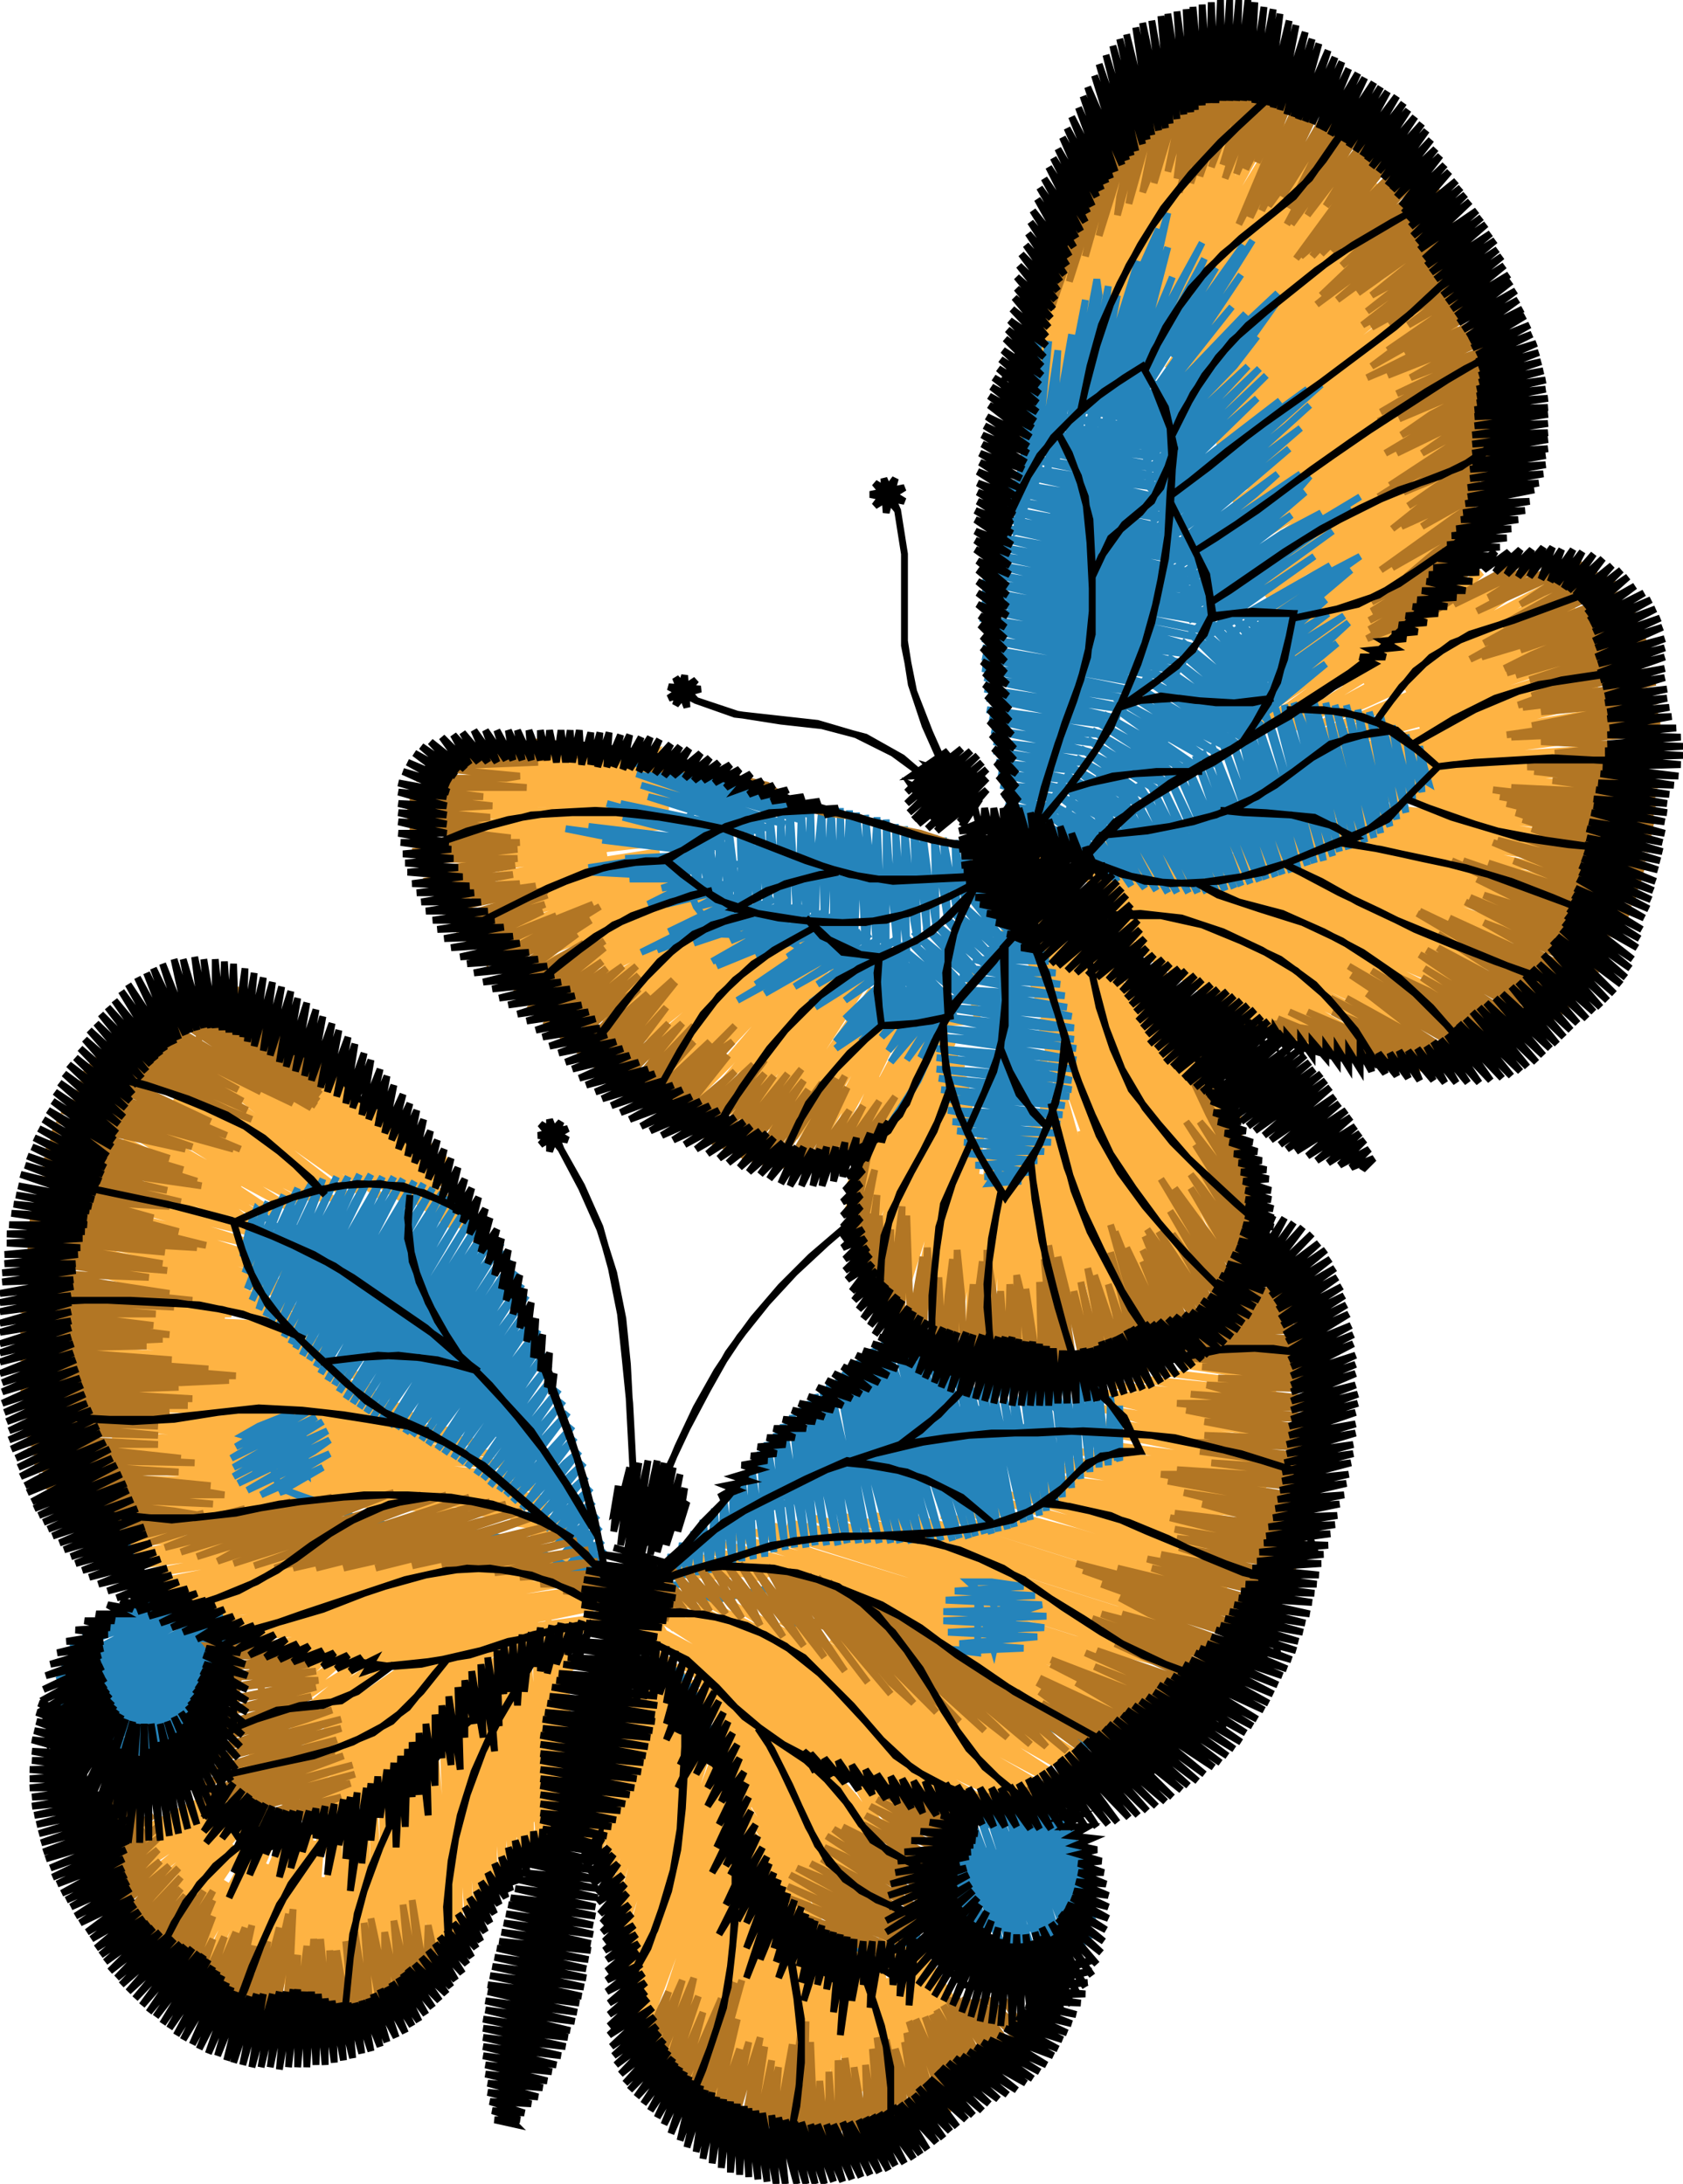
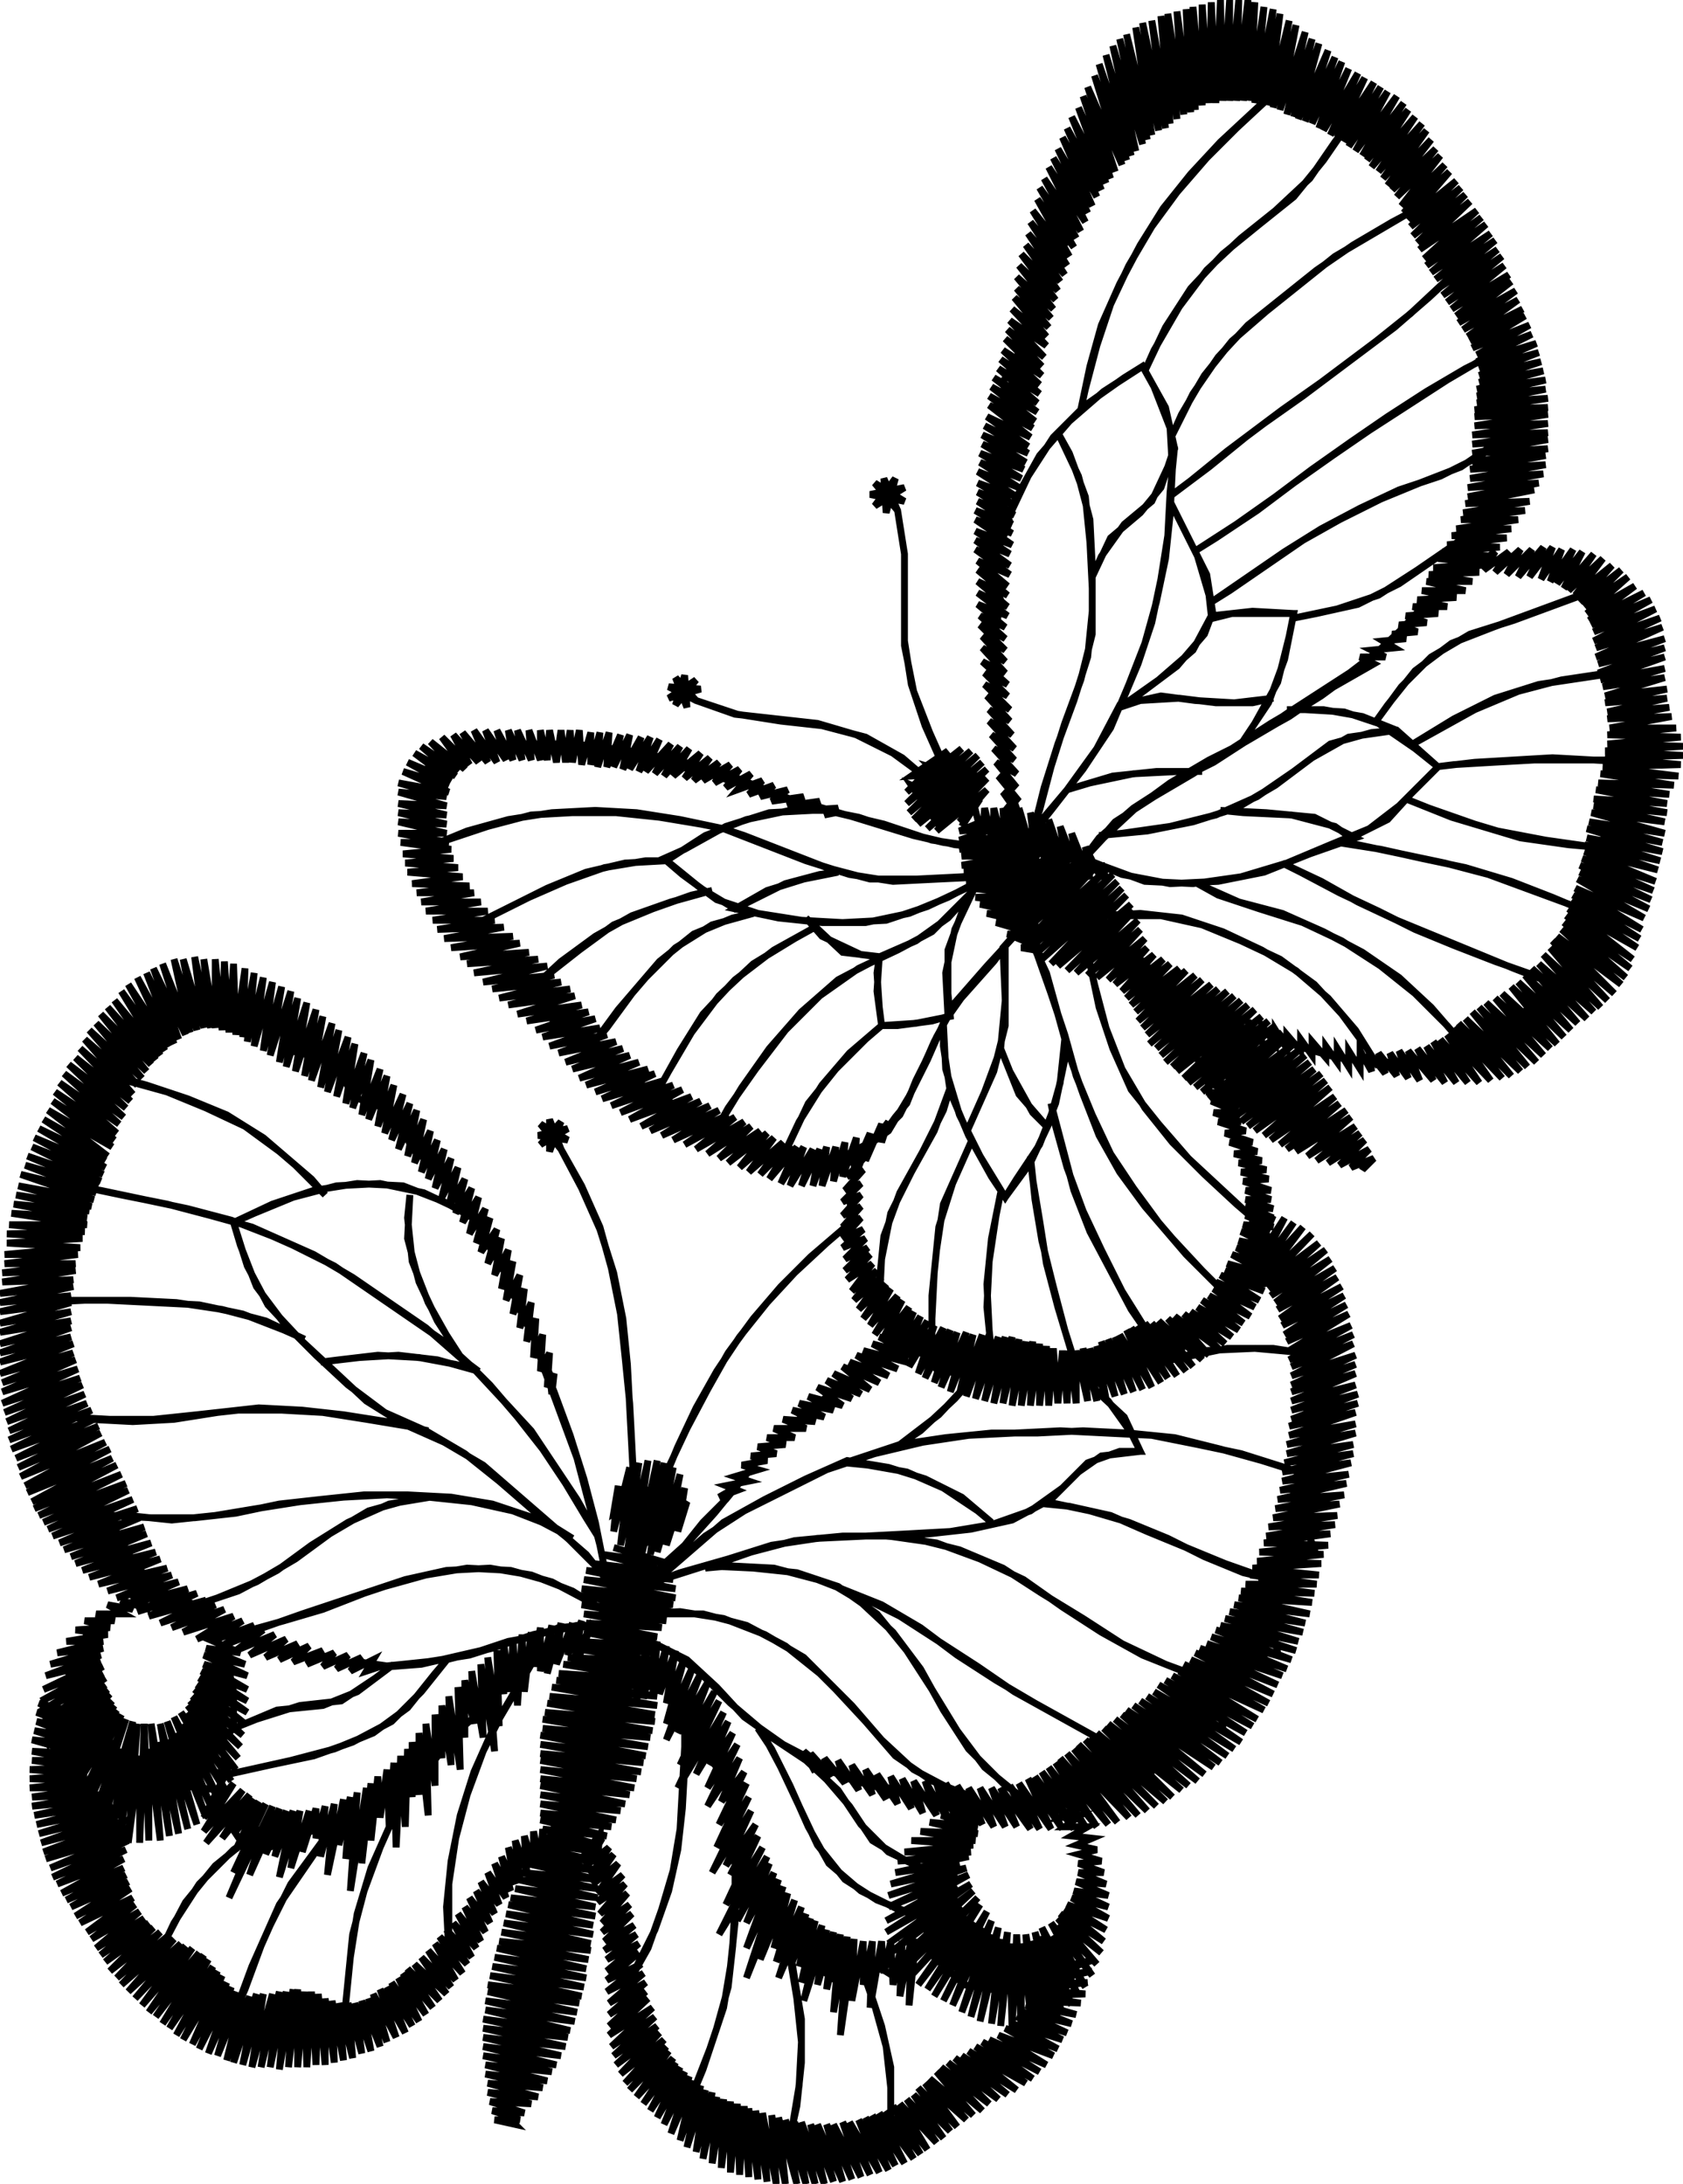
<svg xmlns="http://www.w3.org/2000/svg" version="1.1" width="735" height="954" viewBox="-285 -736 735 954">
-   <path d="M -3,12 -5,27 -11,42 -14,52 -20,64 -23,71 -18,82 -13,96 -7,112 -5,126 3,144 8,152 22,161 35,168 50,173 60,175 75,177 92,176 101,172 118,163 129,156 136,146 122,141 95,154 65,150 43,140 25,115 14,88 4,59 -9,33 -20,51 -30,68 -15,24 2,-18 -2,-3 -18,39 -28,72 -21,54 -5,11 5,-15 -9,27 -24,69 -26,78 -12,41 3,-1 8,-12 0,14 -15,56 -23,83 -18,71 -3,29 11,-9 9,1 -6,43 -21,89 -9,58 6,16 15,-5 3,31 -12,73 -18,96 -15,88 0,45 18,-2 12,18 -3,60 -16,103 -6,75 9,33 21,2 6,47 -9,90 -15,110 -12,105 3,62 18,20 23,6 15,35 0,77 -13,121 -3,92 12,49 26,10 23,22 9,64 -6,107 -12,130 -9,122 6,79 20,37 29,14 17,51 3,94 -11,139 0,109 14,66 32,19 26,39 11,81 -3,124 -9,144 -6,138 8,96 23,53 34,24 20,68 6,111 -7,151 3,126 17,83 32,41 36,30 29,55 14,98 0,141 -5,156 11,113 26,70 38,36 23,85 9,128 -2,161 6,143 20,100 35,57 40,44 32,72 17,115 3,157 1,166 15,130 29,87 42,52 26,102 12,145 5,170 9,159 23,117 38,74 44,59 35,89 21,132 8,173 18,147 32,104 46,67 44,76 29,119 15,161 11,176 27,134 41,91 48,74 38,106 24,149 15,179 21,163 35,121 50,80 47,93 33,136 19,181 30,151 44,108 53,85 42,123 27,165 23,183 39,138 55,89 50,110 36,153 27,185 34,167 47,124 57,92 44,140 31,187 42,154 54,111 59,94 51,126 40,169 36,188 49,141 61,96 58,112 48,156 41,190 46,171 56,127 63,98 55,142 45,191 53,157 62,113 66,100 61,128 53,172 50,191 60,143 68,102 67,114 59,158 55,192 59,173 66,129 70,104 65,144 60,192 65,159 71,115 73,106 71,129 66,174 65,192 71,145 76,107 75,115 71,160 70,192 72,175 76,130 78,108 76,145 74,192 77,160 81,109 81,130 79,175 79,191 82,146 84,110 84,161 84,191 86,175 86,131 87,146 90,190 90,160 88,111 90,130 93,175 95,188 93,145 91,124 96,160 100,187 100,175 94,130 92,111 98,145 105,185 102,159 95,115 98,129 107,173 110,183 103,144 96,110 108,158 115,181 114,172 103,128 108,143 120,178 114,156 100,109 107,127 124,175 113,141 105,117 120,154 129,171 111,125 104,108 118,139 133,168 126,151 108,111 115,123 137,165 123,136 108,106 132,148 141,161 110,105 128,133 144,158 128,134 118,117 103,99 86,81 66,80 69,112 51,85 44,73 55,89 71,109 50,77 40,60 67,97 75,107 61,85 52,72 37,48 55,73 78,104 49,60 38,42 34,36 43,48 66,81 82,100 61,69 37,37 30,23 54,56 78,89 85,97 72,77 48,45 32,19 22,4 43,33 66,65 87,93 60,52 36,20 23,2 18,-6 31,8 54,41 77,73 90,89 72,61 48,29 33,8 26,-2 42,16 65,49 85,76 93,85 83,69 59,37 48,20 36,4 54,25 77,57 96,81 71,45 56,24 48,13 65,33 88,65 99,78 82,53 72,38 61,23 76,41 96,68 102,74 94,61 82,45 72,31 88,49 105,71 85,37 109,67 92,39 113,65 99,41 116,62 105,43 119,58 115,46 106,37 91,33 87,21 71,17 63,1 51,3 47,-13 31,-12 23,-27 9,-25 -4,-37 -13,-25 -23,-32 -38,-17 -36,-3 -56,16 -36,5 -61,31 -40,17 -60,42 -38,23 -60,54 -36,33 -61,66 -36,44 -54,72 -39,41 -58,56 -40,32 -59,37 -36,19 -55,14 -38,5 -48,-5 -32,-10 -49,1 -53,16 -56,30 -46,24 -42,-1 -39,-26 -37,19 -37,65 -38,49 -40,4 -42,-25 -43,-10 -41,35 -41,68 -44,19 -46,-23 -46,5 -45,50 -45,70 -47,35 -49,-10 -51,-20 -50,20 -48,65 -49,73 -51,50 -53,5 -55,-18 -56,-10 -54,35 -53,76 -55,65 -57,20 -59,-16 -59,5 -57,50 -57,79 -60,35 -63,-13 -63,20 -61,65 -61,83 -64,50 -66,5 -68,-10 -66,36 -65,88 -67,65 -69,20 -72,-7 -72,6 -70,51 -69,93 -70,81 -73,36 -76,-4 -76,21 -73,66 -72,98 -76,51 -80,0 -79,36 -76,81 -76,104 -79,66 -82,21 -84,4 -82,51 -80,96 -80,109 -82,82 -85,37 -88,8 -88,22 -85,66 -84,114 -86,97 -88,52 -92,13 -91,37 -89,82 -87,118 -89,112 -92,67 -96,17 -94,52 -92,97 -91,123 -95,82 -97,37 -99,22 -98,67 -95,112 -96,126 -98,97 -100,52 -103,26 -103,38 -101,83 -100,130 -102,112 -104,67 -106,31 -106,53 -105,98 -104,132 -107,83 -110,35 -110,68 -108,113 -108,135 -111,98 -112,53 -114,39 -113,83 -112,128 -113,137 -115,113 -116,68 -118,43 -118,53 -117,98 -117,138 -119,128 -120,83 -122,46 -122,68 -121,113 -122,140 -124,98 -126,48 -126,84 -125,129 -126,141 -128,113 -128,68 -130,51 -130,98 -131,142 -132,129 -132,84 -133,52 -134,68 -134,113 -135,143 -136,98 -138,54 -138,84 -138,129 -140,143 -141,113 -140,68 -141,55 -142,98 -145,144 -145,129 -144,84 -146,113 -150,144 -147,98 -144,55 -147,83 -152,128 -155,143 -152,113 -148,68 -152,98 -160,143 -159,127 -152,83 -148,56 -150,67 -158,112 -165,142 -157,97 -150,56 -156,82 -165,126 -170,141 -164,111 -154,67 -162,96 -175,140 -172,124 -160,81 -154,56 -157,66 -170,109 -179,139 -167,94 -160,71 -164,80 -178,123 -184,137 -175,107 -160,65 -157,56 -172,93 -189,135 -184,120 -169,78 -181,105 -193,132 -176,91 -161,56 -172,77 -191,118 -198,129 -186,103 -167,62 -181,89 -202,126 -197,114 -176,75 -165,55 -169,61 -191,100 -206,123 -186,86 -203,111 -210,119 -197,97 -168,54 -190,83 -214,115 -209,106 -183,70 -202,93 -218,111 -194,80 -172,53 -185,68 -215,102 -221,106 -207,89 -176,56 -198,77 -224,102 -188,65 -175,51 -211,84 -227,97 -201,73 -187,59 -229,92 -215,79 -178,49 -205,68 -232,86 -194,58 -219,74 -234,81 -208,64 -182,47 -196,55 -236,76 -223,68 -184,46 -211,59 -238,71 -198,51 -186,45 -173,29 -165,35 -149,15 -148,31 -147,57 -129,48 -120,45 -128,53 -90,22 -132,54 -142,58 -113,36 -83,10 -125,43 -145,56 -153,62 -137,49 -105,24 -73,0 -47,-23 -86,7 -117,31 -144,51 -155,58 -129,37 -97,13 -65,-11 -44,-28 -77,-5 -109,19 -141,43 -155,53 -121,26 -90,1 -63,-19 -54,-26 -70,-17 -101,8 -133,32 -149,44 -155,49 -145,38 -113,14 -81,-11 -64,-24 -94,-4 -125,20 -146,36 -155,43 -137,27 -105,2 -76,-21 -117,8 -149,33 -156,36 -130,15 -98,-9 -88,-17 -110,-3 -141,21 -156,31 -125,6 -98,-15 -134,10 -151,22 -157,26 -145,16 -114,-9 -106,-14 -125,-2 -152,18 -158,21 -138,4 -114,-14 -149,10 -159,17 -129,-8 -121,-14 -142,-1 -161,12 -132,-14 -163,7 -139,-15 -165,3 -146,-15 -167,-1 -152,-16 -170,-5 -159,-16 -172,-9 -166,-17 -174,-13 -175,-18 -168,-32 -180,-43 -176,-51 -202,-60 -186,-80 -197,-89 -191,-99 -201,-112 -194,-119 -202,-132 -186,-136 -207,-146 -192,-155 -207,-170 -192,-178 -201,-198 -187,-207 -194,-219 -181,-219 -179,-236 -163,-234 -160,-243 -142,-236 -125,-237 -105,-234 -102,-222 -88,-222 -108,-221 -90,-230 -117,-228 -96,-235 -125,-237 -101,-242 -133,-243 -109,-249 -140,-248 -115,-255 -148,-254 -124,-264 -153,-261 -130,-267 -135,-252 -137,-243 -145,-268 -113,-244 -94,-226 -136,-259 -163,-277 -126,-248 -95,-224 -84,-213 -117,-239 -149,-263 -170,-277 -140,-253 -109,-229 -88,-211 -78,-202 -99,-218 -131,-243 -162,-268 -177,-276 -153,-258 -122,-233 -90,-209 -72,-192 -113,-223 -144,-248 -176,-273 -183,-275 -166,-262 -135,-238 -103,-213 -87,-200 -126,-228 -157,-253 -187,-274 -148,-243 -117,-218 -106,-210 -139,-232 -170,-257 -192,-272 -161,-247 -130,-223 -118,-213 -153,-237 -184,-262 -196,-270 -174,-252 -143,-227 -126,-214 -166,-242 -192,-262 -199,-267 -188,-257 -157,-232 -139,-218 -132,-213 -147,-222 -179,-246 -201,-264 -193,-252 -202,-254 -208,-255 -194,-247 -205,-259 -187,-246 -166,-230 -192,-251 -203,-261 -170,-237 -144,-212 -144,-218 -178,-239 -209,-256 -168,-230 -148,-217 -139,-212 -158,-221 -192,-242 -215,-253 -182,-233 -153,-216 -146,-211 -172,-224 -206,-245 -218,-252 -195,-236 -161,-215 -152,-210 -185,-227 -214,-245 -223,-249 -209,-240 -175,-219 -158,-208 -199,-230 -226,-246 -189,-222 -171,-210 -164,-205 -179,-213 -213,-234 -229,-242 -202,-225 -185,-214 -169,-203 -192,-216 -221,-233 -231,-238 -217,-228 -182,-207 -173,-200 -206,-219 -233,-234 -196,-210 -176,-198 -220,-222 -234,-230 -209,-213 -189,-201 -235,-224 -211,-206 -236,-219 -225,-209 -235,-211 -215,-209 -183,-201 -173,-197 -203,-204 -237,-211 -191,-198 -169,-191 -217,-202 -239,-207 -205,-197 -191,-193 -166,-185 -193,-192 -232,-201 -241,-202 -218,-196 -180,-186 -162,-180 -206,-190 -243,-198 -194,-185 -170,-178 -159,-174 -181,-180 -220,-189 -244,-194 -208,-184 -169,-174 -156,-169 -196,-179 -235,-188 -245,-190 -222,-183 -183,-173 -162,-166 -154,-164 -171,-168 -210,-177 -246,-185 -198,-172 -159,-162 -151,-158 -185,-167 -223,-176 -246,-181 -211,-171 -172,-161 -157,-158 -199,-166 -238,-175 -247,-176 -225,-170 -187,-160 -201,-161 -247,-170 -238,-167 -230,-164 -216,-163 -247,-163 -225,-165 -192,-164 -184,-162 -211,-162 -247,-163 -198,-159 -158,-157 -148,-154 -185,-156 -225,-159 -246,-159 -212,-156 -172,-153 -151,-151 -144,-150 -159,-151 -199,-153 -239,-155 -246,-154 -226,-152 -186,-150 -146,-148 -139,-145 -172,-147 -212,-149 -246,-150 -199,-146 -159,-144 -134,-140 -186,-143 -226,-145 -245,-145 -212,-142 -172,-140 -139,-138 -127,-135 -159,-137 -199,-139 -233,-141 -245,-140 -227,-138 -187,-136 -147,-134 -121,-130 -173,-133 -213,-135 -244,-136 -200,-132 -160,-130 -127,-128 -113,-126 -147,-127 -187,-129 -227,-132 -243,-131 -213,-129 -173,-126 -133,-124 -113,-122 -106,-121 -120,-121 -160,-124 -200,-126 -233,-127 -242,-127 -227,-125 -187,-123 -147,-121 -107,-118 -97,-116 -133,-118 -173,-120 -213,-122 -241,-122 -201,-120 -161,-117 -121,-115 -97,-112 -87,-111 -108,-112 -148,-114 -188,-116 -228,-118 -240,-118 -214,-115 -174,-113 -134,-111 -94,-109 -77,-106 -121,-108 -161,-110 -201,-112 -238,-113 -188,-109 -148,-107 -108,-105 -82,-102 -69,-101 -94,-102 -134,-104 -174,-106 -214,-108 -236,-108 -201,-105 -161,-103 -121,-101 -81,-99 -63,-96 -108,-98 -148,-100 -188,-103 -222,-104 -235,-104 -214,-102 -175,-100 -135,-97 -95,-95 -69,-92 -57,-91 -82,-92 -122,-94 -162,-97 -202,-99 -233,-99 -189,-96 -149,-94 -109,-91 -69,-89 -51,-86 -95,-88 -135,-91 -175,-93 -215,-95 -231,-95 -202,-92 -162,-90 -122,-88 -82,-86 -57,-83 -46,-81 -69,-83 -109,-85 -149,-87 -189,-89 -228,-90 -175,-86 -135,-84 -95,-82 -55,-80 -41,-77 -82,-79 -122,-81 -162,-83 -202,-85 -227,-87 -210,-83 -207,-76 -222,-75 -186,-75 -170,-74 -190,-76 -203,-77 -223,-78 -203,-79 -163,-76 -146,-78 -176,-79 -216,-81 -225,-83 -189,-82 -150,-80 -110,-78 -37,-72 -62,-71 -34,-67 -53,-66 -28,-60 -39,-56 -24,-36 -49,-36 -55,-16 -101,-11 -81,-15 -62,-20 -82,-16 -121,-10 -141,-9 -96,-16 -57,-23 -20,-30 -70,-23 -109,-16 -149,-10 -158,-10 -122,-16 -83,-23 -44,-30 -20,-35 -58,-30 -97,-23 -137,-16 -159,-14 -168,-13 -150,-16 -110,-23 -71,-30 -31,-36 -20,-40 -45,-36 -84,-30 -124,-23 -163,-16 -176,-16 -138,-23 -98,-30 -59,-36 -21,-43 -72,-36 -111,-30 -151,-23 -174,-21 -183,-20 -164,-23 -125,-30 -85,-36 -46,-43 -27,-46 -60,-43 -99,-36 -139,-30 -178,-23 -190,-23 -152,-30 -113,-36 -73,-43 -40,-49 -32,-50 -47,-50 -86,-43 -126,-36 -165,-30 -188,-27 -197,-27 -179,-29 -140,-36 -101,-43 -61,-50 -39,-53 -74,-50 -114,-43 -153,-36 -193,-30 -203,-30 -166,-36 -127,-43 -87,-50 -55,-55 -46,-57 -62,-56 -102,-50 -141,-43 -181,-36 -201,-34 -209,-34 -194,-36 -154,-43 -115,-50 -75,-56 -56,-60 -89,-56 -128,-50 -167,-43 -207,-36 -215,-37 -182,-43 -142,-50 -103,-56 -69,-62 -116,-56 -155,-50 -195,-43 -219,-41 -169,-50 -129,-56 -96,-62 -87,-63 -104,-63 -143,-56 -183,-49 -208,-46 -221,-44 -196,-49 -157,-56 -124,-62 -112,-64 -130,-63 -170,-56 -209,-50 -224,-48 -184,-56 -144,-63 -135,-64 -158,-63 -197,-56 -218,-53 -226,-52 -210,-56 -171,-63 -156,-65 -185,-63 -218,-57 -228,-57 -198,-63 -176,-67 -211,-63 -229,-62 -206,-69 -186,-72 -174,-62 -158,-73 -141,-61 -123,-72 -111,-62 -100,-69 -80,-55 -67,-64 -49,-49 -37,-52 -24,-36 -11,-51 6,-21 11,-15 26,-2 46,13 40,12 58,23 93,43 106,48 82,34 47,14 25,-1 14,-8 37,6 72,26 106,46 119,50 96,37 62,17 27,-3 4,-18 -6,-25 16,-12 51,8 85,28 120,49 129,52 110,40 75,20 41,0 6,-20 -5,-28 31,-9 65,11 100,32 128,48 139,52 123,43 89,23 54,2 20,-18 3,-29 -4,-32 9,-26 44,-6 79,14 113,34 148,52 103,26 69,6 34,-14 5,-31 -1,-36 23,-23 58,-3 92,17 127,37 156,51 117,28 82,8 47,-12 13,-32 2,-38 37,-20 72,0 106,20 141,40 163,50 130,31 96,11 61,-9 26,-29 9,-39 51,-18 85,2 120,23 155,43 169,49 144,34 110,14 75,-6 41,-26 20,-38 64,-15 99,5 133,25 162,42 175,47 158,37 123,17 89,-3 54,-23 35,-35 79,-12 113,8 148,28 180,45 137,19 102,-1 68,-21 56,-28 92,-9 127,11 161,31 183,44 151,23 117,2 88,-14 78,-20 106,-7 140,14 175,34 191,40 165,25 130,5 116,-3 155,17 183,34 196,38 178,28 160,17 144,7 168,19 197,38 190,18 184,0 192,17 167,8 149,1 175,10 198,14 163,4 149,-2 134,-8 150,-3 189,9 203,11 177,3 139,-9 121,-17 165,-3 197,7 208,8 191,3 152,-9 114,-21 107,-26 141,-15 179,-3 211,6 167,-9 129,-21 101,-32 85,-37 116,-28 154,-16 193,-4 214,2 181,-10 143,-22 105,-34 62,-47 48,-49 28,-48 20,-48 12,-48 13,-51 33,-46 17,-54 50,-46 37,-50 19,-56 40,-52 62,-47 48,-51 24,-59 55,-52 93,-40 131,-28 169,-16 207,-4 218,-2 195,-10 156,-22 118,-34 80,-46 42,-58 29,-62 68,-52 107,-40 145,-28 183,-16 221,-5 171,-22 133,-34 95,-46 57,-58 35,-65 82,-52 120,-40 159,-28 197,-16 224,-9 185,-23 147,-35 109,-46 70,-58 50,-65 42,-67 59,-65 97,-53 135,-41 173,-29 211,-17 227,-13 199,-23 161,-35 122,-47 84,-59 61,-66 50,-70 72,-65 111,-53 149,-41 187,-29 219,-19 230,-17 213,-23 175,-35 137,-47 99,-59 67,-69 59,-71 86,-65 124,-53 163,-41 201,-29 233,-20 189,-35 151,-47 113,-59 81,-69 70,-73 101,-65 139,-53 177,-41 215,-29 236,-24 203,-36 165,-48 126,-60 95,-70 82,-74 115,-66 153,-54 191,-42 229,-30 239,-28 217,-36 179,-48 141,-60 109,-70 97,-74 128,-66 167,-54 205,-42 242,-32 193,-48 155,-60 123,-70 113,-73 143,-66 181,-54 219,-42 245,-35 207,-49 169,-61 137,-71 126,-74 157,-67 195,-55 233,-43 248,-39 221,-49 183,-61 145,-73 135,-76 171,-67 209,-55 241,-45 251,-43 235,-49 197,-61 159,-73 143,-78 185,-67 224,-55 254,-47 211,-62 173,-74 150,-81 199,-68 237,-56 253,-52 226,-62 187,-74 165,-81 156,-83 175,-80 213,-68 227,-65 201,-74 159,-84 184,-82 203,-75 221,-69 237,-61 241,-58 255,-58 234,-63 215,-67 243,-63 257,-61 231,-67 213,-71 189,-76 218,-71 251,-66 260,-65 244,-69 205,-76 178,-82 163,-85 193,-80 232,-74 262,-70 220,-78 180,-85 162,-88 206,-83 246,-76 264,-74 233,-80 194,-87 169,-91 221,-85 254,-79 266,-78 247,-83 207,-89 185,-93 175,-95 195,-94 234,-87 267,-82 222,-91 189,-97 180,-98 208,-96 248,-89 268,-87 235,-94 196,-100 186,-102 223,-98 256,-92 269,-91 249,-96 210,-103 191,-106 237,-100 270,-96 224,-105 204,-109 197,-110 211,-109 250,-103 270,-100 238,-107 218,-111 198,-115 225,-111 258,-106 271,-105 251,-109 212,-116 195,-121 239,-114 271,-109 226,-118 201,-124 190,-126 213,-122 252,-116 271,-114 240,-120 200,-127 191,-128 227,-125 260,-119 272,-118 253,-122 214,-129 201,-131 241,-127 272,-123 229,-131 210,-134 250,-130 272,-127 242,-134 219,-137 272,-131 258,-135 273,-137 256,-139 239,-141 259,-140 272,-134 256,-136 230,-140 239,-141 240,-153 225,-160 228,-176 210,-190 216,-211 229,-217 229,-231 241,-234 237,-251 229,-273 221,-294 213,-316 234,-284 257,-246 249,-258 224,-296 210,-317 215,-307 239,-270 260,-233 254,-243 229,-281 205,-318 220,-293 244,-255 261,-223 234,-266 211,-305 201,-319 225,-279 248,-240 261,-217 239,-252 215,-290 196,-320 206,-302 229,-263 253,-225 260,-209 243,-237 220,-276 197,-314 192,-321 211,-288 234,-249 259,-203 247,-222 224,-261 202,-300 188,-322 193,-312 215,-273 237,-234 257,-197 250,-206 228,-246 206,-285 184,-323 198,-297 219,-258 241,-218 255,-191 232,-231 210,-270 189,-310 180,-324 202,-282 223,-243 244,-203 252,-186 236,-215 214,-255 193,-295 176,-325 185,-307 206,-268 227,-228 249,-182 239,-200 218,-240 197,-280 173,-326 189,-292 209,-252 230,-212 246,-178 241,-185 221,-225 201,-265 181,-305 169,-327 173,-318 193,-278 213,-237 233,-197 243,-174 224,-209 204,-250 185,-290 166,-328 176,-303 196,-263 216,-222 235,-182 239,-170 227,-194 207,-235 188,-275 169,-316 162,-328 180,-288 199,-247 218,-207 236,-167 229,-179 210,-220 191,-260 172,-301 159,-329 166,-315 184,-273 202,-232 220,-191 231,-164 212,-204 195,-244 205,-217 222,-176 227,-160 214,-188 198,-230 181,-272 165,-314 175,-286 191,-244 207,-202 222,-158 215,-173 200,-215 184,-258 169,-300 164,-313 178,-271 193,-229 208,-186 217,-155 201,-199 187,-242 194,-213 208,-171 212,-153 201,-184 188,-227 176,-270 169,-291 183,-241 195,-198 207,-151 201,-169 189,-212 178,-255 184,-226 195,-182 202,-149 190,-196 179,-240 170,-276 174,-255 184,-211 194,-167 197,-148 189,-181 179,-225 175,-247 184,-195 192,-147 187,-165 179,-210 171,-254 169,-263 175,-224 183,-180 187,-146 178,-194 171,-238 174,-209 181,-164 182,-146 176,-179 171,-223 167,-250 167,-238 173,-193 177,-146 174,-163 169,-208 165,-244 166,-223 170,-178 172,-146 167,-192 162,-242 164,-208 167,-163 167,-146 164,-177 162,-222 160,-240 162,-192 162,-146 161,-162 159,-207 158,-238 157,-222 158,-177 157,-147 156,-192 155,-237 154,-207 154,-162 152,-148 152,-177 153,-222 153,-237 150,-192 147,-149 147,-162 149,-207 150,-238 149,-222 146,-177 142,-151 145,-192 148,-239 144,-208 140,-163 138,-152 139,-178 144,-223 139,-193 133,-154 133,-164 139,-208 144,-244 140,-223 133,-179 128,-156 133,-194 140,-239 134,-209 126,-165 123,-159 126,-180 135,-224 140,-251 137,-239 127,-195 118,-161 129,-210 139,-256 131,-225 120,-182 114,-164 121,-197 133,-240 137,-262 135,-255 123,-212 109,-168 113,-183 125,-227 136,-266 128,-241 115,-198 105,-171 118,-213 131,-256 135,-271 120,-228 106,-185 101,-175 109,-200 124,-243 134,-274 127,-258 112,-215 98,-179 100,-188 115,-230 133,-278 119,-244 103,-202 94,-183 106,-217 123,-259 131,-281 127,-273 110,-232 91,-188 97,-205 114,-246 130,-284 119,-261 101,-220 88,-194 105,-234 124,-275 128,-287 110,-248 91,-208 86,-201 95,-222 115,-263 127,-290 120,-277 100,-236 85,-207 105,-251 126,-292 111,-265 89,-225 86,-218 95,-239 116,-279 125,-294 109,-270 98,-260 99,-264 72,-272 47,-289 22,-304 -4,-320 -26,-340 -42,-359 -45,-384 -29,-396 -42,-404 -37,-410 -55,-399 -24,-409 -42,-396 -14,-409 -29,-396 -3,-407 -21,-395 9,-405 -14,-393 16,-402 -8,-391 1,-407 -27,-395 -18,-406 -43,-399 -36,-411 -61,-400 -50,-412 -74,-403 -57,-409 -18,-402 20,-395 12,-396 -33,-403 -70,-406 -48,-403 -3,-396 17,-393 -19,-397 -63,-403 -80,-403 -34,-397 15,-390 -4,-391 -49,-397 -85,-400 -64,-396 -19,-392 12,-387 -34,-391 -79,-396 -90,-396 -49,-391 -4,-387 9,-385 -20,-386 -65,-390 -92,-391 -80,-389 -35,-386 7,-382 -5,-382 -50,-385 -93,-386 -65,-383 -21,-380 -35,-380 -80,-382 -93,-381 -50,-379 -5,-378 5,-377 -20,-377 -65,-377 -93,-376 -80,-375 -35,-375 4,-375 -5,-374 -50,-373 -91,-371 -65,-371 -21,-372 -35,-370 -80,-368 -90,-366 -50,-367 -5,-371 3,-371 -20,-368 -65,-364 -88,-361 -79,-360 -35,-365 3,-369 -5,-367 -49,-362 -85,-356 -64,-358 -20,-363 -34,-360 -82,-351 -48,-356 3,-364 -19,-359 -63,-351 -79,-346 -33,-355 3,-362 -3,-360 -47,-350 -76,-342 -62,-344 -18,-355 5,-359 -32,-349 -72,-338 -46,-343 -2,-355 7,-357 -17,-350 -60,-337 -69,-333 -30,-344 10,-355 -1,-351 -44,-337 -65,-329 -15,-344 14,-353 -29,-338 -61,-325 -42,-331 1,-346 18,-351 -13,-339 -57,-321 -26,-332 21,-350 2,-341 -39,-324 -53,-317 -11,-334 23,-348 17,-344 -24,-326 -49,-314 -37,-318 4,-337 25,-346 -9,-328 -45,-310 -21,-320 19,-340 28,-343 7,-332 -34,-311 -41,-306 -6,-323 30,-342 21,-336 -18,-314 -37,-303 9,-327 32,-340 -3,-318 -33,-299 -15,-308 24,-332 35,-338 12,-322 -29,-295 0,-312 39,-336 26,-327 -11,-303 -25,-292 15,-317 42,-335 3,-307 -21,-289 -7,-297 29,-323 46,-334 18,-313 -17,-285 7,-302 43,-329 50,-333 32,-318 -3,-291 -13,-282 22,-308 54,-332 46,-325 11,-297 -9,-279 1,-286 36,-314 58,-331 26,-303 -5,-276 15,-292 49,-321 61,-330 39,-310 6,-280 -1,-272 30,-299 65,-329 53,-317 20,-287 3,-269 11,-275 43,-306 68,-328 34,-294 7,-266 24,-282 56,-314 70,-327 47,-302 16,-270 12,-264 38,-290 73,-326 60,-310 29,-277 16,-261 51,-298 76,-324 43,-285 20,-258 34,-272 64,-306 79,-322 56,-294 24,-255 48,-281 81,-319 68,-303 40,-268 29,-253 60,-290 84,-317 53,-277 33,-250 45,-263 73,-299 86,-314 65,-286 37,-248 58,-273 89,-312 77,-295 51,-259 42,-245 70,-282 91,-309 63,-269 47,-243 56,-255 82,-292 93,-307 75,-279 52,-242 69,-265 96,-304 87,-289 62,-251 57,-240 81,-275 99,-302 75,-261 62,-239 68,-247 92,-285 102,-300 86,-272 67,-238 80,-258 105,-298 97,-282 73,-237 92,-268 108,-296 86,-254 79,-237 102,-279 111,-294 97,-265 85,-238 93,-251 115,-292 108,-276 91,-239 103,-262 118,-291 99,-248 97,-240 114,-274 121,-289 142,-290 138,-310 153,-313 154,-334 174,-334 199,-331 218,-342 239,-321 260,-301 281,-280 243,-302 202,-328 218,-319 257,-296 288,-280 271,-291 232,-313 198,-335 207,-329 246,-307 285,-285 297,-280 260,-302 221,-324 195,-339 234,-318 274,-296 305,-280 288,-291 249,-312 209,-334 193,-344 223,-328 263,-307 302,-286 313,-281 277,-302 237,-323 192,-348 212,-338 252,-318 291,-297 320,-283 306,-292 266,-312 226,-333 190,-352 200,-348 240,-328 280,-307 327,-285 294,-302 254,-323 214,-343 190,-356 228,-338 268,-318 309,-298 333,-287 323,-293 283,-313 242,-333 202,-353 190,-360 216,-348 257,-328 297,-308 339,-289 312,-304 271,-323 231,-343 191,-363 204,-358 245,-338 285,-319 326,-299 344,-292 300,-314 259,-333 219,-353 193,-366 233,-348 274,-329 314,-310 349,-295 329,-306 288,-324 247,-343 206,-362 197,-367 221,-357 262,-339 303,-320 344,-301 353,-298 317,-316 276,-334 235,-353 202,-368 250,-349 291,-330 332,-312 358,-301 347,-308 305,-326 264,-344 223,-362 212,-367 238,-358 279,-340 320,-322 362,-305 334,-318 293,-336 252,-353 223,-366 266,-349 308,-331 349,-314 366,-308 322,-328 281,-344 239,-361 253,-357 295,-341 337,-324 370,-312 352,-320 310,-337 268,-353 239,-364 283,-349 325,-333 374,-316 339,-330 297,-345 255,-361 245,-364 270,-357 312,-342 354,-327 377,-320 369,-324 327,-339 284,-354 251,-366 299,-350 341,-336 381,-324 357,-333 314,-347 271,-361 256,-367 286,-358 329,-345 372,-331 384,-328 343,-342 300,-355 260,-368 272,-365 316,-352 359,-340 387,-333 374,-338 330,-350 287,-363 264,-370 302,-360 345,-348 389,-337 360,-346 317,-358 268,-372 288,-367 332,-356 375,-344 392,-341 347,-354 303,-365 272,-373 318,-363 362,-352 394,-346 377,-351 333,-361 289,-372 277,-375 304,-370 348,-360 397,-350 364,-359 320,-368 281,-377 290,-376 335,-367 379,-358 399,-355 349,-366 305,-375 285,-379 321,-373 365,-365 401,-360 380,-365 336,-373 288,-382 306,-379 351,-372 395,-364 402,-364 366,-371 322,-379 291,-384 337,-378 381,-371 404,-369 396,-371 352,-378 307,-384 294,-387 322,-383 367,-378 406,-374 382,-378 338,-384 352,-383 397,-378 407,-379 368,-383 323,-387 296,-390 338,-388 383,-384 409,-384 398,-386 353,-388 308,-391 323,-391 368,-389 410,-389 383,-391 338,-392 297,-393 308,-394 353,-393 398,-393 411,-394 368,-395 323,-395 338,-396 383,-397 411,-399 398,-400 353,-398 308,-397 297,-397 323,-398 368,-401 412,-404 383,-403 338,-401 352,-403 397,-407 413,-409 368,-406 323,-402 297,-400 337,-405 382,-410 413,-414 397,-414 352,-408 307,-403 322,-406 367,-412 413,-419 381,-416 337,-409 296,-403 307,-406 351,-413 396,-420 413,-425 366,-417 322,-410 336,-413 380,-422 413,-430 394,-427 350,-418 306,-408 295,-406 321,-413 365,-423 413,-435 379,-428 335,-418 349,-422 393,-434 412,-440 364,-428 320,-416 293,-409 334,-421 377,-434 411,-445 391,-440 348,-427 305,-415 319,-420 362,-434 410,-450 376,-440 333,-426 291,-412 304,-417 346,-432 389,-447 409,-455 360,-439 317,-424 331,-430 373,-446 408,-460 387,-453 345,-437 303,-420 288,-414 317,-427 358,-444 406,-465 371,-452 329,-434 343,-441 384,-460 403,-470 356,-449 315,-430 284,-416 328,-438 369,-457 400,-474 381,-466 341,-446 300,-426 314,-434 354,-454 396,-477 366,-463 326,-442 280,-418 299,-429 338,-450 378,-472 391,-480 351,-459 311,-437 324,-446 363,-468 384,-483 374,-478 336,-455 297,-431 277,-419 310,-440 348,-464 377,-484 359,-474 322,-450 301,-437 333,-459 370,-485 345,-469 308,-444 273,-421 282,-427 319,-454 356,-480 362,-486 330,-464 271,-421 305,-447 341,-474 356,-486 338,-473 315,-458 307,-455 315,-484 314,-514 307,-544 299,-573 286,-599 268,-623 244,-634 219,-634 193,-619 173,-596 174,-614 174,-631 168,-587 162,-544 165,-557 172,-601 180,-642 176,-616 169,-571 164,-547 173,-586 181,-631 187,-652 185,-645 177,-601 168,-551 173,-571 182,-615 193,-660 187,-629 177,-585 172,-556 182,-600 192,-644 198,-666 197,-658 187,-614 177,-570 175,-559 182,-584 192,-628 204,-672 198,-642 187,-598 179,-563 192,-612 204,-656 210,-677 210,-670 198,-627 186,-583 182,-566 192,-597 204,-641 216,-681 210,-654 198,-611 186,-569 191,-582 204,-625 216,-668 222,-684 210,-639 196,-596 190,-571 202,-610 216,-652 228,-686 223,-666 209,-624 195,-581 193,-573 201,-594 215,-637 230,-680 233,-687 222,-650 207,-608 197,-575 214,-622 229,-664 239,-687 236,-677 221,-635 206,-593 212,-606 228,-648 244,-688 235,-662 219,-620 202,-577 209,-592 226,-633 243,-675 250,-687 233,-646 217,-605 223,-618 241,-659 255,-687 250,-672 231,-631 212,-590 207,-578 220,-603 239,-644 260,-686 247,-657 228,-616 210,-578 215,-589 236,-629 256,-669 265,-685 244,-641 224,-601 232,-614 253,-654 271,-684 262,-666 240,-626 219,-587 214,-578 227,-599 249,-638 276,-682 259,-651 236,-612 217,-578 222,-585 245,-624 268,-662 281,-681 278,-674 254,-636 231,-597 240,-609 264,-647 285,-679 274,-659 249,-621 225,-583 221,-577 234,-595 259,-632 284,-670 290,-677 269,-644 244,-607 230,-587 253,-618 279,-655 295,-675 290,-666 264,-629 237,-593 225,-575 247,-604 274,-640 299,-672 285,-651 258,-615 231,-579 240,-590 268,-626 296,-661 303,-669 279,-637 251,-602 229,-573 262,-612 290,-647 307,-666 301,-657 273,-622 244,-588 231,-571 255,-598 284,-633 311,-662 295,-643 266,-609 233,-569 247,-585 277,-618 307,-652 314,-659 289,-629 259,-595 234,-567 240,-572 270,-605 300,-638 317,-655 312,-648 281,-615 251,-581 236,-564 263,-592 293,-624 320,-651 305,-634 274,-601 243,-569 237,-562 254,-578 286,-610 317,-643 323,-647 298,-620 266,-588 239,-559 246,-565 278,-597 310,-629 326,-642 290,-606 258,-575 240,-557 270,-584 303,-615 328,-638 315,-624 282,-593 249,-562 242,-554 261,-571 294,-602 331,-634 307,-611 274,-580 243,-552 252,-559 286,-589 320,-619 333,-629 298,-597 264,-568 244,-549 277,-576 311,-606 336,-625 324,-614 290,-585 255,-556 245,-546 268,-564 302,-593 338,-621 315,-601 280,-572 246,-543 258,-552 293,-580 328,-608 340,-616 306,-588 271,-560 247,-541 284,-568 320,-595 343,-612 333,-603 297,-576 261,-549 248,-538 274,-556 310,-583 345,-607 324,-590 287,-564 249,-535 263,-545 300,-571 337,-597 347,-603 314,-578 277,-552 250,-533 290,-559 327,-585 349,-598 341,-591 304,-566 266,-541 250,-530 279,-548 317,-573 351,-594 331,-579 293,-555 252,-526 269,-536 307,-561 345,-586 353,-590 321,-567 283,-542 253,-521 260,-524 297,-549 335,-574 355,-586 348,-580 311,-555 273,-530 254,-516 287,-537 324,-562 356,-581 338,-568 301,-543 263,-518 256,-512 277,-525 314,-550 357,-577 328,-556 291,-531 257,-507 267,-513 305,-538 342,-563 359,-573 318,-544 281,-519 259,-503 294,-525 332,-551 360,-568 346,-557 308,-532 271,-507 260,-498 285,-513 322,-539 360,-563 335,-545 298,-520 262,-493 275,-501 312,-527 349,-552 361,-559 326,-533 289,-508 263,-489 302,-514 339,-540 362,-554 353,-546 316,-521 279,-495 265,-484 292,-502 329,-528 362,-548 343,-534 306,-509 266,-480 283,-490 320,-515 362,-543 333,-522 296,-496 268,-475 310,-503 347,-529 361,-538 324,-510 287,-484 269,-471 300,-491 337,-517 361,-532 350,-523 314,-498 277,-472 270,-466 291,-479 327,-504 360,-526 341,-511 304,-485 271,-461 281,-466 317,-492 359,-520 331,-499 294,-473 272,-456 308,-480 345,-506 357,-513 321,-487 285,-460 273,-451 298,-467 335,-494 355,-506 348,-500 312,-474 272,-445 289,-455 325,-481 353,-499 339,-488 302,-462 271,-438 279,-443 316,-469 350,-492 329,-476 292,-450 269,-431 306,-457 346,-484 319,-464 283,-437 266,-424 296,-444 333,-471 344,-479 310,-451 274,-425 264,-418 273,-425 280,-429 288,-434 280,-429" fill="none" stroke="#feb343" stroke-width="3" />
-   <path d="M -210,-14 -207,-2 -219,-11 -216,4 -230,1 -235,10 -235,2 -239,-8 -238,-18 -228,-24 -215,-26 -229,-22 -221,-6 -209,10 -217,29 -202,18 -185,2 -216,25 -228,31 -192,6 -181,-5 -206,13 -233,32 -219,20 -180,-9 -196,1 -239,31 -209,8 -180,-14 -186,-10 -222,15 -243,29 -236,22 -199,-3 -180,-18 -212,4 -247,27 -226,11 -189,-15 -181,-21 -202,-8 -239,18 -250,24 -215,-1 -183,-24 -192,-19 -229,6 -253,21 -242,13 -205,-12 -184,-27 -219,-5 -256,18 -232,1 -194,-23 -186,-29 -207,-16 -246,7 -258,14 -221,-10 -188,-31 -196,-27 -235,-4 -259,9 -249,2 -210,-20 -190,-32 -224,-14 -260,4 -238,-9 -194,-34 -213,-25 -252,-4 -260,-2 -227,-20 -198,-35 -241,-15 -258,-8 -215,-30 -203,-36 -230,-25 -254,-16 -244,-21 -208,-37 -249,-22 -232,-31 -216,-38 -223,-44 -228,-57 -232,-68 -218,-70 -201,-69 -180,-69 -165,-68 -153,-73 -143,-79 -152,-82 -163,-86 -170,-108 -151,-92 -153,-113 -172,-94 -160,-97 -166,-105 -179,-109 -172,-113 -157,-119 -182,-104 -151,-119 -169,-108 -184,-99 -147,-117 -154,-112 -183,-95 -166,-103 -144,-115 -183,-91 -151,-107 -142,-111 -163,-98 -181,-88 -141,-107 -148,-102 -177,-85 -160,-93 -141,-101 -171,-83 -144,-95 -163,-84 -160,-85 -153,-82 -139,-78 -127,-71 -106,-69 -85,-68 -65,-64 -47,-57 -32,-49 -18,-40 -26,-59 -33,-77 -49,-95 -50,-112 -67,-110 -68,-133 -91,-140 -92,-167 -117,-164 -121,-184 -140,-185 -149,-202 -161,-197 -173,-208 -176,-200 -179,-187 -168,-211 -178,-180 -170,-197 -161,-214 -177,-173 -172,-181 -155,-217 -164,-194 -175,-168 -156,-207 -149,-219 -167,-179 -172,-164 -158,-192 -144,-221 -150,-204 -169,-161 -161,-176 -138,-222 -153,-189 -167,-158 -144,-202 -133,-222 -136,-214 -156,-174 -164,-155 -147,-186 -128,-223 -139,-199 -161,-152 -150,-171 -130,-211 -123,-223 -142,-184 -158,-149 -154,-156 -133,-196 -118,-222 -124,-208 -145,-168 -156,-147 -136,-181 -113,-222 -128,-193 -149,-153 -153,-144 -140,-166 -119,-205 -109,-221 -131,-178 -150,-142 -144,-151 -122,-190 -104,-220 -113,-202 -135,-163 -147,-139 -126,-175 -100,-219 -117,-187 -139,-148 -145,-136 -130,-160 -108,-199 -96,-217 -121,-172 -142,-133 -134,-145 -112,-184 -92,-215 -102,-196 -125,-157 -139,-131 -116,-169 -89,-213 -106,-181 -129,-142 -137,-128 -120,-154 -97,-193 -85,-211 -110,-166 -134,-125 -124,-139 -101,-178 -81,-209 -92,-190 -115,-151 -131,-123 -105,-163 -78,-206 -96,-175 -119,-136 -128,-121 -110,-148 -86,-186 -75,-203 -100,-160 -125,-119 -115,-133 -91,-172 -72,-200 -81,-183 -105,-145 -122,-117 -95,-157 -69,-197 -86,-168 -110,-130 -119,-115 -100,-142 -76,-180 -66,-193 -90,-154 -115,-113 -105,-127 -80,-165 -64,-189 -71,-176 -95,-139 -112,-112 -85,-150 -61,-185 -75,-162 -100,-124 -108,-110 -90,-135 -65,-173 -59,-180 -80,-147 -105,-109 -95,-121 -70,-158 -57,-175 -85,-132 -101,-107 -75,-144 -55,-170 -65,-155 -90,-118 -98,-105 -80,-129 -54,-165 -70,-140 -94,-103 -85,-114 -60,-151 -52,-160 -75,-125 -91,-101 -65,-136 -50,-155 -54,-147 -80,-111 -87,-99 -70,-122 -48,-150 -59,-133 -84,-97 -75,-107 -47,-145 -65,-118 -81,-95 -54,-129 -45,-140 -70,-103 -77,-92 -60,-114 -43,-135 -49,-125 -74,-90 -65,-100 -41,-129 -54,-110 -71,-87 -39,-124 -60,-96 -67,-85 -49,-106 -37,-119 -64,-83 -55,-91 -35,-113 -44,-101 -61,-80 -34,-108 -50,-87 -57,-77 -38,-97 -32,-102 -54,-74 -45,-83 -30,-97 -51,-71 -29,-91 -40,-78 -47,-68 -27,-86 -44,-65 -35,-73 -26,-80 -42,-61 -24,-74 -30,-68 -39,-57 -23,-69 -36,-53 -22,-63 -34,-49 -20,-58 -32,-46 -14,-51 -6,-31 -9,-17 12,-5 19,5 24,17 29,36 35,56 40,75 46,90 58,102 73,112 83,115 99,115 115,112 118,94 137,104 150,104 189,110 138,88 190,97 128,69 182,80 136,55 170,61 185,78 178,53 177,76 143,87 126,65 133,88 142,112 131,73 127,61 142,101 148,116 139,86 130,56 136,72 154,119 148,99 133,52 145,84 159,121 157,112 142,70 136,50 154,97 163,122 151,82 140,49 147,68 162,110 168,123 159,95 144,48 156,80 172,122 168,108 153,66 148,48 165,93 176,121 162,78 152,48 159,64 174,106 180,120 171,91 156,49 168,76 184,118 180,104 164,62 161,49 177,89 188,115 173,74 166,50 170,59 186,102 191,111 183,87 170,51 179,72 193,105 175,52 189,85 193,97 185,70 178,53 185,41 204,31 186,25 165,14 149,4 130,-6 116,-17 142,-14 142,-38 149,-15 155,-42 158,-23 150,-25 149,-35 138,-45 148,-45 162,-43 132,-41 167,-39 148,-38 128,-37 170,-35 164,-33 127,-32 148,-31 172,-30 127,-28 164,-26 171,-25 148,-24 129,-23 168,-21 134,-18 148,-17 162,-16 139,-15 122,-16 102,-13 84,-28 62,-27 50,-42 27,-37 14,-44 -2,-43 6,-50 19,-59 36,-68 50,-77 89,-88 94,-111 127,-96 137,-125 157,-106 173,-124 185,-111 192,-114 167,-107 143,-108 117,-110 91,-97 63,-86 37,-70 12,-53 4,-53 5,-44 8,-57 10,-46 13,-62 15,-47 18,-67 20,-48 21,-63 22,-72 25,-49 27,-77 28,-63 30,-51 31,-82 35,-52 35,-64 35,-87 37,-79 39,-54 39,-92 42,-64 44,-55 43,-79 43,-97 49,-56 49,-65 47,-102 50,-80 53,-58 50,-95 50,-106 58,-59 56,-80 54,-110 57,-96 62,-60 57,-114 63,-81 67,-60 63,-97 61,-118 71,-61 69,-82 64,-121 69,-97 76,-61 69,-112 68,-124 76,-83 81,-61 75,-98 71,-127 74,-113 83,-69 85,-62 82,-84 74,-130 81,-100 90,-62 89,-70 80,-115 77,-132 88,-85 94,-62 87,-101 81,-135 86,-116 96,-72 99,-62 94,-87 84,-137 93,-102 104,-62 102,-73 91,-117 87,-140 90,-132 101,-88 108,-62 99,-104 90,-142 97,-118 108,-75 113,-62 107,-90 95,-133 93,-145 104,-105 117,-62 114,-77 102,-120 96,-147 100,-135 112,-91 122,-62 110,-107 99,-149 108,-121 121,-78 126,-63 118,-93 105,-136 101,-151 116,-108 131,-63 127,-80 113,-123 105,-153 111,-138 124,-95 134,-64 121,-110 110,-152 119,-125 132,-82 138,-64 129,-96 117,-140 115,-151 127,-112 141,-65 137,-83 125,-127 120,-150 123,-142 135,-98 145,-66 133,-113 125,-149 131,-128 142,-85 148,-66 141,-99 130,-147 139,-115 151,-67 148,-86 138,-130 135,-145 146,-101 155,-68 145,-116 141,-143 144,-131 153,-87 158,-69 152,-102 146,-141 151,-118 162,-71 159,-88 151,-139 158,-103 165,-72 158,-119 156,-137 165,-89 169,-74 165,-104 161,-136 165,-120 172,-76 171,-90 166,-136 171,-105 176,-79 171,-121 171,-135 177,-91 179,-82 178,-106 175,-135 178,-122 183,-86 180,-135 184,-107 187,-90 185,-122 185,-134 204,-98 204,-122 204,-108 203,-98 200,-126 199,-96 197,-108 195,-130 195,-95 192,-123 190,-133 191,-107 191,-93 186,-134 167,-133 149,-137 130,-143 118,-149 105,-162 97,-175 91,-192 88,-202 87,-217 91,-235 101,-241 109,-253 116,-264 120,-273 125,-284 128,-302 120,-295 101,-309 76,-315 56,-327 28,-328 19,-340 8,-368 22,-388 5,-398 -12,-407 29,-394 69,-380 57,-383 14,-397 -10,-404 0,-399 43,-386 64,-378 27,-389 -7,-398 13,-391 58,-376 41,-380 -5,-393 26,-383 51,-374 11,-385 -2,-388 39,-375 46,-373 24,-377 -14,-385 9,-380 40,-372 -6,-381 -20,-385 23,-373 34,-370 8,-375 -13,-379 30,-368 22,-369 -28,-375 7,-370 28,-366 -8,-370 -38,-374 -23,-371 21,-365 7,-366 -22,-369 27,-363 -12,-361 6,-361 27,-360 -8,-360 -28,-357 21,-358 6,-357 -27,-355 -8,-354 28,-357 -10,-352 16,-352 4,-348 22,-351 30,-353 8,-346 -2,-341 32,-350 23,-347 6,-341 35,-348 20,-340 40,-345 7,-329 46,-344 27,-336 -5,-320 14,-328 53,-343 43,-338 2,-321 29,-331 60,-342 18,-324 45,-333 65,-341 34,-325 60,-336 71,-340 47,-328 26,-316 34,-320 76,-338 62,-331 28,-314 50,-323 79,-336 45,-319 65,-326 82,-334 59,-318 85,-332 67,-321 45,-306 55,-312 87,-331 82,-326 37,-299 70,-317 91,-329 58,-308 49,-302 84,-322 95,-328 73,-312 62,-305 101,-327 88,-317 72,-306 107,-326 69,-298 91,-312 111,-324 80,-302 71,-296 106,-318 112,-321 94,-307 84,-299 112,-318 84,-291 98,-302 112,-313 88,-291 80,-281 112,-309 102,-298 80,-278 92,-286 112,-304 91,-281 106,-294 113,-301 100,-283 117,-299 110,-289 103,-277 122,-299 104,-272 115,-285 127,-299 111,-273 131,-300 121,-282 117,-274 135,-301 156,-300 154,-277 154,-253 154,-229 147,-219 161,-220 145,-222 165,-224 153,-226 141,-227 168,-229 138,-232 154,-233 171,-233 136,-237 174,-237 154,-239 133,-242 176,-241 131,-246 154,-246 178,-245 140,-249 129,-251 170,-249 179,-249 155,-252 128,-256 140,-256 180,-253 170,-255 126,-260 155,-258 182,-257 141,-262 125,-265 171,-261 183,-260 156,-265 124,-269 142,-268 183,-264 172,-267 124,-274 157,-271 184,-269 142,-275 124,-278 173,-274 185,-273 158,-278 124,-283 143,-282 185,-278 173,-280 125,-287 158,-284 184,-282 144,-288 126,-292 174,-287 184,-287 159,-291 127,-296 145,-295 183,-292 175,-294 129,-300 160,-298 181,-296 146,-302 131,-304 180,-301 161,-304 134,-309 146,-308 178,-306 137,-313 162,-311 176,-311 147,-315 140,-317 173,-316 162,-318 144,-321 171,-320 148,-325 168,-325 151,-328 142,-331 125,-316 110,-300 99,-296 110,-288 98,-301 117,-288 108,-297 97,-308 123,-288 97,-314 112,-302 128,-290 99,-319 132,-292 116,-307 102,-322 134,-295 105,-325 121,-312 137,-299 110,-327 139,-302 125,-317 114,-329 142,-306 119,-331 130,-322 144,-309 123,-333 147,-313 135,-326 127,-336 150,-316 130,-339 140,-331 153,-319 134,-342 156,-322 145,-336 137,-346 159,-326 145,-346 134,-354 106,-348 79,-353 52,-359 22,-358 12,-367 12,-360 15,-351 15,-369 20,-347 20,-360 20,-371 25,-344 24,-373 26,-361 29,-341 29,-375 34,-339 33,-362 33,-377 38,-337 39,-347 38,-379 40,-362 42,-336 42,-380 45,-347 46,-336 46,-362 47,-381 50,-335 51,-347 51,-382 53,-363 55,-335 56,-383 57,-347 59,-334 59,-363 60,-384 63,-333 64,-348 65,-384 66,-363 67,-332 69,-384 70,-347 71,-330 72,-363 74,-384 75,-326 76,-347 78,-384 79,-363 79,-322 81,-332 82,-383 83,-347 84,-319 85,-363 86,-382 87,-333 88,-317 89,-347 89,-381 91,-363 93,-317 94,-333 93,-380 96,-348 98,-317 97,-363 98,-379 100,-333 102,-317 102,-348 102,-378 103,-363 107,-319 107,-333 106,-376 108,-348 111,-321 110,-363 110,-375 114,-334 116,-323 115,-349 114,-373 116,-364 120,-327 118,-372 121,-349 124,-330 123,-371 129,-333 128,-350 127,-370 133,-337 132,-369 135,-350 137,-340 136,-368 142,-343 142,-351 141,-368 145,-346 151,-374 177,-366 185,-393 207,-379 210,-367 239,-375 268,-388 297,-397 327,-401 339,-394 337,-401 335,-410 336,-390 329,-415 331,-400 332,-386 323,-419 329,-381 324,-399 318,-423 325,-378 317,-413 313,-425 318,-397 322,-375 319,-382 308,-426 310,-411 318,-372 312,-396 303,-428 313,-381 315,-370 304,-410 298,-428 306,-395 311,-368 307,-380 294,-429 298,-408 307,-367 300,-393 289,-429 290,-422 301,-378 304,-365 292,-407 285,-429 294,-391 300,-364 296,-377 284,-420 280,-429 286,-405 297,-362 288,-390 276,-428 277,-418 290,-375 293,-360 280,-403 272,-427 282,-388 289,-359 284,-373 271,-416 267,-426 274,-402 286,-358 276,-386 263,-424 265,-415 278,-372 282,-356 267,-400 259,-422 270,-385 279,-355 273,-370 259,-413 256,-419 261,-398 275,-354 264,-383 252,-416 267,-368 272,-353 255,-396 248,-414 259,-381 268,-352 262,-366 244,-411 249,-394 265,-351 253,-379 240,-408 256,-364 261,-350 243,-391 237,-406 247,-376 257,-349 251,-362 233,-403 237,-389 254,-348 242,-374 228,-402 246,-360 250,-347 231,-386 224,-400 236,-372 246,-347 240,-357 220,-398 226,-384 242,-346 230,-369 216,-396 235,-355 238,-346 220,-381 212,-394 225,-366 234,-346 208,-392 214,-378 229,-346 219,-363 204,-390 225,-346 208,-375 200,-387 213,-360 220,-347 197,-383 202,-372 215,-348 208,-357 194,-380 209,-349 196,-368 190,-376 203,-351 187,-372 190,-365 196,-353 185,-369 196,-396 216,-399 231,-425 245,-424 264,-455 277,-466 280,-454 276,-436 264,-424 251,-413 271,-427 294,-446 253,-419 281,-440 299,-455 267,-433 255,-426 291,-452 304,-464 277,-445 256,-432 263,-439 302,-467 287,-458 257,-439 273,-451 295,-468 256,-444 283,-464 294,-474 269,-457 255,-449 292,-476 305,-487 279,-470 252,-453 265,-463 302,-488 309,-493 288,-482 248,-456 275,-475 296,-489 261,-469 242,-458 247,-463 289,-493 271,-481 237,-461 257,-475 297,-504 281,-493 243,-469 234,-465 267,-487 305,-514 291,-505 253,-481 232,-468 240,-474 277,-499 309,-519 264,-492 231,-471 251,-485 292,-512 275,-503 237,-478 230,-475 261,-497 279,-511 247,-490 229,-479 271,-509 285,-521 257,-502 227,-482 244,-495 281,-521 287,-528 267,-514 226,-486 254,-507 283,-529 240,-500 224,-489 263,-520 273,-529 250,-512 223,-493 237,-505 278,-540 259,-525 221,-497 246,-517 283,-549 268,-538 233,-510 220,-500 255,-530 287,-559 277,-550 242,-522 219,-504 229,-514 264,-543 292,-568 286,-563 251,-534 218,-508 239,-526 273,-555 286,-566 260,-547 226,-518 217,-512 247,-539 274,-561 235,-531 217,-516 223,-522 264,-562 243,-544 217,-521 231,-535 268,-572 252,-557 216,-525 239,-548 265,-575 227,-539 216,-530 247,-562 260,-576 235,-553 215,-534 223,-544 254,-576 264,-589 243,-566 214,-538 231,-557 262,-589 272,-603 250,-580 219,-547 213,-542 239,-570 273,-608 257,-593 227,-560 212,-545 246,-584 259,-599 235,-574 210,-548 223,-564 253,-602 241,-588 213,-553 231,-577 257,-616 247,-602 220,-566 208,-550 237,-591 262,-631 253,-617 227,-580 243,-605 258,-629 233,-594 206,-551 224,-582 246,-619 238,-608 215,-569 229,-596 241,-623 220,-584 204,-551 212,-571 231,-612 240,-630 223,-599 213,-576 216,-586 227,-615 209,-572 200,-551 202,-559 218,-601 225,-628 211,-588 197,-550 205,-574 219,-616 225,-643 213,-603 198,-560 207,-589 221,-636 213,-618 201,-575 192,-547 196,-561 208,-604 212,-622 202,-590 189,-545 197,-576 203,-607 191,-561 197,-592 199,-611 192,-577 185,-541 187,-563 195,-607 194,-614 190,-593 183,-548 181,-538 185,-578 189,-605 181,-564 176,-533 177,-549 183,-590 172,-527 176,-564 177,-583 172,-550 166,-518 168,-535 173,-587 169,-565 164,-520 161,-509 166,-551 169,-592 166,-580 162,-536 159,-504 178,-512 182,-497 202,-504 204,-484 220,-478 217,-461 233,-451 224,-432 219,-419 212,-409 199,-403 187,-383 209,-403 230,-421 249,-442 266,-459 280,-457 275,-463 269,-469 279,-452 263,-470 270,-459 278,-447 257,-470 277,-442 265,-455 251,-470 275,-438 246,-468 260,-451 274,-435 241,-467 247,-459 273,-431 256,-447 237,-463 265,-435 271,-428 242,-454 234,-460 252,-442 270,-425 262,-431 231,-456 238,-449 268,-422 248,-438 228,-453 258,-427 266,-419 233,-444 225,-449 244,-433 265,-417 255,-423 221,-446 229,-439 263,-414 241,-429 218,-443 252,-419 260,-412 226,-434 214,-440 237,-424 257,-410 249,-414 210,-437 222,-428 254,-408 234,-418 206,-434 250,-405 219,-422 202,-431 231,-413 246,-402 200,-428 215,-417 241,-399 227,-407 197,-424 237,-397 212,-411 195,-420 224,-401 232,-394 192,-417 208,-405 228,-392 220,-395 190,-413 223,-389 205,-400 187,-409 219,-386 185,-405 201,-394 215,-383 183,-401 211,-380 197,-388 180,-398 207,-378 177,-394 194,-382 203,-375 175,-390 200,-371 190,-376 172,-386 196,-368 169,-383 186,-370 193,-364 166,-379 190,-360 182,-364 164,-376 166,-386 171,-415 182,-443 193,-471 196,-501 196,-532 208,-561 204,-572 212,-571 220,-568 199,-569 223,-563 211,-564 193,-565 225,-558 188,-561 210,-557 227,-553 195,-557 183,-558 228,-549 209,-550 179,-554 194,-551 229,-544 175,-550 208,-544 229,-539 193,-544 172,-547 178,-545 229,-535 207,-538 169,-543 192,-538 228,-531 221,-531 177,-539 166,-540 206,-531 228,-526 191,-532 163,-536 176,-533 220,-524 228,-522 205,-525 161,-532 190,-526 228,-517 219,-518 175,-527 159,-529 203,-519 229,-513 188,-520 157,-525 173,-521 218,-512 231,-508 202,-513 155,-522 187,-514 234,-503 216,-506 172,-515 154,-518 201,-507 238,-498 230,-498 186,-508 152,-514 171,-509 215,-500 241,-493 200,-501 151,-510 185,-502 229,-493 243,-489 214,-494 170,-503 149,-506 198,-495 244,-484 227,-487 183,-496 148,-502 168,-497 212,-488 245,-480 197,-489 147,-498 182,-490 226,-481 245,-476 211,-482 167,-491 146,-494 196,-483 246,-472 225,-475 181,-484 146,-490 166,-485 210,-476 246,-468 239,-468 195,-477 145,-486 180,-478 224,-469 245,-464 209,-470 165,-479 144,-482 193,-471 243,-460 223,-464 178,-472 144,-478 164,-473 208,-464 241,-457 192,-466 144,-474 177,-466 221,-458 238,-453 206,-459 162,-467 144,-470 191,-460 236,-450 220,-452 176,-461 143,-466 161,-461 205,-453 233,-446 190,-454 144,-462 175,-454 219,-446 230,-443 204,-447 160,-455 144,-457 189,-448 226,-440 174,-448 144,-453 159,-449 203,-441 221,-436 188,-442 144,-449 173,-442 217,-433 202,-435 158,-443 144,-444 186,-435 212,-430 171,-436 145,-440 156,-437 201,-428 207,-426 185,-429 145,-435 170,-430 204,-422 155,-430 146,-431 184,-423 202,-419 169,-423 146,-426 154,-424 199,-415 183,-416 147,-422 168,-417 196,-411 148,-417 182,-410 193,-407 167,-410 149,-412 191,-403 181,-403 149,-408 166,-404 188,-399 150,-403 185,-395 164,-397 151,-398 182,-391 152,-393 163,-390 179,-387 153,-389 177,-382 162,-383 154,-384 174,-378 155,-379 171,-375 167,-377 161,-380 170,-376" fill="none" stroke="#2584bb" stroke-width="3" />
-   <path d="M -169,-285 -182,-288 -195,-289 -209,-285 -228,-270 -235,-252 -225,-263 -221,-278 -199,-278 -196,-293 -181,-274 -200,-273 -170,-280 -182,-304 -162,-286 -142,-267 -174,-294 -186,-303 -153,-273 -143,-264 -166,-281 -192,-301 -178,-289 -144,-261 -156,-269 -197,-300 -169,-277 -145,-258 -182,-285 -203,-298 -195,-292 -159,-265 -146,-255 -172,-273 -209,-297 -186,-280 -147,-253 -161,-262 -199,-286 -214,-295 -175,-269 -149,-252 -189,-275 -219,-293 -202,-281 -164,-258 -157,-254 -178,-264 -216,-287 -224,-290 -191,-270 -171,-259 -205,-276 -228,-288 -220,-282 -181,-260 -194,-266 -233,-285 -208,-271 -179,-255 -223,-276 -237,-282 -197,-261 -177,-251 -211,-266 -240,-278 -225,-270 -185,-251 -175,-247 -199,-256 -243,-275 -213,-260 -194,-252 -228,-265 -246,-271 -193,-246 -215,-255 -249,-267 -230,-259 -186,-240 -203,-246 -252,-263 -218,-250 -180,-234 -190,-238 -233,-253 -254,-259 -247,-256 -205,-241 -183,-234 -219,-244 -256,-255 -235,-247 -201,-235 -249,-250 -258,-251 -221,-239 -204,-234 -236,-241 -260,-247 -251,-243 -211,-230 -223,-233 -262,-243 -238,-235 -205,-225 -253,-237 -263,-238 -224,-228 -199,-220 -240,-229 -265,-234 -255,-230 -211,-221 -197,-218 -225,-222 -266,-229 -241,-223 -212,-216 -256,-224 -267,-225 -227,-216 -206,-211 -242,-217 -268,-221 -257,-218 -211,-209 -228,-210 -269,-216 -243,-211 -218,-204 -258,-211 -270,-212 -229,-204 -207,-198 -244,-204 -271,-208 -259,-205 -215,-197 -195,-192 -230,-198 -272,-203 -245,-198 -199,-191 -216,-192 -260,-198 -272,-199 -231,-192 -213,-189 -246,-192 -273,-195 -261,-192 -214,-184 -232,-186 -273,-190 -247,-186 -212,-181 -262,-185 -274,-186 -233,-180 -220,-178 -248,-179 -274,-181 -263,-179 -211,-171 -233,-173 -275,-177 -249,-173 -201,-168 -219,-168 -264,-172 -275,-173 -234,-168 -209,-165 -249,-167 -275,-168 -264,-166 -217,-162 -234,-162 -276,-164 -250,-161 -218,-157 -265,-160 -276,-160 -235,-156 -211,-153 -250,-155 -276,-155 -265,-154 -214,-151 -235,-150 -276,-151 -251,-149 -221,-148 -266,-147 -276,-147 -236,-144 -210,-142 -251,-143 -276,-143 -266,-141 -221,-140 -194,-138 -236,-139 -276,-139 -251,-137 -206,-137 -182,-135 -221,-135 -266,-136 -276,-136 -236,-134 -185,-133 -206,-132 -251,-133 -276,-133 -266,-132 -221,-130 -207,-130 -236,-129 -276,-129 -251,-128 -201,-125 -221,-125 -266,-126 -276,-126 -236,-123 -203,-122 -251,-122 -276,-122 -266,-121 -221,-119 -211,-119 -236,-117 -275,-118 -252,-116 -216,-113 -267,-115 -275,-114 -236,-111 -216,-109 -252,-110 -274,-110 -267,-108 -216,-105 -237,-105 -274,-106 -252,-104 -206,-99 -222,-100 -273,-102 -237,-99 -200,-97 -252,-98 -271,-98 -223,-94 -207,-93 -237,-93 -270,-95 -253,-93 -193,-87 -223,-89 -268,-91 -238,-88 -193,-84 -187,-83 -208,-83 -253,-87 -265,-87 -223,-82 -192,-79 -238,-81 -260,-82 -209,-76 -197,-74 -224,-75 -255,-78 -239,-74 -202,-70 -247,-73 -226,-70 -204,-69 -214,-71 -183,-70 -152,-69 -122,-66 -91,-63 -61,-58 -33,-45 -15,-40 -24,-40 -39,-41 -17,-44 -49,-44 -20,-49 -58,-47 -41,-50 -24,-54 -69,-49 -56,-52 -28,-59 -42,-57 -80,-51 -72,-53 -33,-63 -57,-58 -92,-52 -44,-64 -38,-67 -73,-59 -105,-52 -59,-65 -43,-70 -89,-59 -121,-51 -75,-65 -50,-74 -61,-71 -104,-58 -135,-51 -90,-65 -57,-76 -77,-71 -119,-58 -147,-51 -106,-64 -64,-79 -92,-71 -135,-56 -157,-51 -121,-63 -79,-78 -71,-80 -108,-70 -150,-55 -165,-51 -137,-61 -94,-77 -80,-82 -123,-68 -174,-52 -152,-60 -110,-76 -90,-83 -139,-67 -183,-53 -167,-59 -125,-74 -101,-83 -154,-66 -190,-54 -183,-58 -141,-73 -113,-84 -128,-80 -170,-65 -199,-56 -157,-72 -125,-83 -143,-79 -186,-64 -206,-58 -172,-71 -140,-82 -159,-78 -201,-63 -213,-60 -188,-70 -158,-80 -174,-76 -220,-62 -203,-68 -178,-77 -227,-64 -218,-68 -196,-75 -233,-66 -209,-75 -240,-69 -221,-76 -236,-74 -247,-71 -237,-59 -222,-48 -213,-37 -198,-29 -184,-23 -171,-10 -175,-8 -166,13 -167,36 -161,51 -139,53 -154,58 -170,62 -136,49 -177,59 -155,52 -132,43 -142,45 -184,57 -171,52 -130,39 -157,46 -192,55 -144,39 -131,35 -173,46 -198,52 -159,40 -135,31 -145,34 -189,46 -197,48 -175,40 -139,29 -161,34 -196,43 -147,28 -138,24 -177,34 -194,38 -163,28 -136,19 -149,22 -192,33 -178,28 -136,15 -164,22 -191,28 -151,15 -140,11 -180,21 -190,23 -166,15 -146,10 -189,18 -149,5 -168,9 -188,12 -147,1 -188,7 -169,3 -146,-2 -155,-2 -189,2 -147,-6 -170,-4 -190,-3 -150,-9 -191,-8 -171,-10 -153,-12 -193,-13 -161,-15 -194,-17 -181,-2 -183,12 -191,31 -202,43 -215,49 -229,52 -247,49 -246,65 -255,60 -242,57 -227,54 -253,64 -223,55 -241,63 -252,69 -225,58 -250,74 -238,68 -218,57 -248,79 -222,63 -235,73 -246,83 -216,62 -244,88 -231,78 -216,67 -242,92 -216,72 -226,83 -240,97 -215,77 -238,101 -222,88 -211,79 -235,106 -207,80 -218,92 -233,110 -226,105 -206,84 -230,114 -213,96 -206,89 -221,109 -227,118 -204,92 -209,100 -224,122 -216,113 -200,91 -221,126 -205,103 -196,90 -211,116 -218,130 -192,90 -200,106 -214,134 -205,120 -192,94 -210,137 -195,108 -192,101 -200,122 -207,140 -192,111 -203,143 -194,125 -187,110 -198,145 -182,108 -188,127 -194,147 -178,106 -180,114 -189,149 -182,129 -175,105 -185,151 -174,114 -176,131 -180,152 -168,112 -175,152 -170,132 -163,106 -171,153 -163,118 -159,100 -164,133 -166,153 -157,98 -158,119 -161,154 -158,134 -155,118 -156,154 -151,114 -151,135 -151,153 -148,111 -147,120 -146,153 -145,135 -145,111 -141,153 -141,116 -139,135 -136,152 -138,116 -132,151 -132,134 -134,112 -127,150 -130,119 -130,108 -126,133 -123,148 -126,104 -123,118 -118,146 -119,132 -123,102 -114,144 -117,117 -117,108 -112,131 -110,141 -113,103 -110,116 -106,138 -106,130 -109,96 -102,135 -103,115 -105,94 -99,130 -98,105 -96,114 -96,126 -88,111 -76,99 -66,86 -58,75 -38,65 -27,70 -20,84 -14,106 -11,128 -6,147 8,168 -4,158 1,147 7,134 -2,163 13,129 7,149 1,169 18,128 16,137 4,174 13,152 20,136 10,166 7,178 22,143 19,154 10,182 16,169 30,137 14,185 25,156 36,130 22,171 18,188 34,143 39,129 31,158 21,190 28,173 37,146 26,193 38,159 34,175 30,195 42,156 34,196 40,176 47,154 39,198 49,158 46,178 43,199 46,193 52,164 48,200 52,179 55,167 53,194 53,201 61,157 59,179 57,202 59,194 65,150 64,165 62,203 65,180 67,147 66,195 67,203 69,165 69,156 70,180 71,203 72,195 73,173 76,203 77,180 77,169 79,195 81,203 81,164 83,180 85,202 86,195 84,163 90,202 89,179 88,167 94,201 93,166 95,179 99,199 96,159 103,198 101,178 98,154 108,197 102,163 102,155 107,177 112,195 106,159 117,193 113,175 110,156 121,191 112,160 111,152 119,174 125,189 112,147 118,158 129,187 125,172 115,146 133,185 123,157 119,145 130,169 137,182 122,144 128,154 141,179 136,167 124,142 145,176 133,152 127,140 142,164 148,173 129,137 138,149 152,169 147,160 132,136 155,165 142,146 136,136 153,156 158,161 141,137 162,157 146,137 164,154 150,132 131,116 116,103 106,89 89,106 61,103 83,111 105,119 70,104 60,99 98,113 107,116 85,106 59,93 72,98 109,113 101,109 59,88 87,100 111,111 75,92 60,83 103,104 113,108 90,95 63,80 78,86 115,106 105,99 69,78 93,90 116,103 81,81 74,76 108,94 118,99 96,85 75,71 84,75 119,95 111,89 76,66 99,79 121,90 88,70 79,63 115,83 122,86 103,73 83,62 123,82 92,61 106,68 124,77 93,57 127,73 109,62 95,53 129,69 98,50 112,57 132,66 102,48 128,60 135,62 115,51 108,47 138,59 128,50 143,49 159,48 179,40 198,30 180,17 151,4 122,-7 93,-18 64,-30 34,-40 9,-39 6,-30 -5,-40 10,-31 -3,-46 5,-40 15,-31 3,-48 20,-32 9,-50 25,-32 14,-51 32,-31 27,-39 20,-52 39,-29 26,-52 34,-44 47,-26 44,-33 32,-53 57,-21 38,-53 50,-37 66,-17 61,-25 44,-52 75,-12 56,-41 50,-52 66,-29 84,-6 76,-18 54,-51 61,-44 94,-1 71,-32 59,-50 82,-22 104,4 92,-11 63,-49 75,-36 104,-1 114,8 86,-25 68,-48 97,-15 124,12 109,-5 79,-39 72,-47 90,-29 120,4 134,16 101,-19 77,-45 113,-9 145,20 125,0 93,-32 83,-42 105,-23 137,9 155,23 150,18 117,-13 90,-39 129,-4 165,26 142,4 108,-26 99,-35 121,-17 154,13 172,27 167,21 133,-9 111,-28 146,0 181,29 159,8 137,-10 171,16 190,30 184,24 159,3 199,31 178,13 206,31 215,36 192,23 170,8 206,29 218,34 181,12 169,3 195,18 222,31 209,23 168,-1 184,7 226,28 198,12 169,-3 212,17 229,25 185,-1 201,7 233,22 215,12 174,-9 189,-3 230,16 237,18 203,2 174,-11 218,6 241,15 232,10 193,-8 206,-3 244,12 220,0 189,-14 235,4 247,8 208,-9 194,-15 223,-5 250,5 237,-2 202,-18 210,-15 254,1 225,-11 196,-24 240,-8 256,-3 213,-20 192,-29 227,-17 259,-7 242,-14 196,-31 215,-26 261,-10 229,-23 205,-31 244,-20 264,-14 217,-31 204,-38 231,-29 266,-18 246,-26 196,-44 218,-37 268,-22 233,-34 188,-50 205,-45 248,-32 270,-26 263,-29 220,-42 185,-53 235,-40 272,-30 250,-38 203,-51 265,-36 274,-34 236,-45 218,-51 251,-44 276,-38 267,-42 223,-53 216,-55 238,-51 278,-43 253,-50 222,-57 268,-48 279,-47 239,-57 230,-60 254,-56 281,-51 270,-55 229,-64 240,-63 283,-56 255,-62 228,-68 271,-61 284,-60 242,-69 226,-73 257,-68 285,-64 272,-68 228,-75 286,-68 258,-74 240,-79 273,-74 288,-73 244,-81 232,-84 259,-80 289,-77 274,-80 225,-89 244,-86 290,-81 259,-86 222,-92 230,-92 275,-87 291,-86 245,-92 229,-94 260,-92 292,-90 276,-93 244,-97 292,-94 261,-99 239,-102 276,-99 293,-99 247,-104 236,-106 262,-105 294,-103 277,-105 241,-109 294,-107 262,-111 241,-115 278,-112 295,-111 248,-117 233,-120 263,-117 295,-116 278,-118 229,-123 248,-123 296,-120 263,-124 235,-127 279,-124 296,-124 249,-129 242,-131 264,-130 296,-129 279,-131 247,-134 296,-133 264,-136 240,-139 280,-137 296,-138 250,-141 233,-143 265,-142 295,-142 280,-144 235,-145 250,-146 295,-147 265,-148 237,-149 280,-150 294,-151 250,-152 240,-152 265,-154 292,-156 280,-156 242,-156 290,-160 264,-160 245,-160 279,-163 288,-165 247,-164 264,-166 285,-169 249,-168 282,-173 263,-172 251,-172 279,-178 253,-176 262,-179 277,-181 254,-185 256,-201 257,-219 255,-235 252,-214 252,-232 243,-249 235,-266 250,-242 266,-214 244,-247 255,-227 267,-206 245,-239 239,-246 260,-212 267,-201 250,-224 233,-246 240,-235 267,-195 256,-209 237,-236 266,-190 261,-195 240,-224 251,-206 264,-184 240,-217 235,-223 255,-191 262,-179 245,-202 235,-217 260,-174 250,-187 228,-217 240,-198 257,-170 230,-209 222,-221 244,-184 255,-166 234,-195 226,-207 252,-162 239,-180 227,-197 249,-158 243,-165 221,-198 233,-177 246,-155 224,-188 216,-199 238,-161 242,-152 228,-173 215,-196 219,-186 238,-149 232,-158 214,-190 223,-171 234,-146 214,-185 226,-155 230,-143 218,-168 207,-191 211,-181 226,-141 220,-153 202,-198 213,-166 221,-139 207,-180 200,-201 214,-151 217,-137 207,-165 200,-189 213,-136 208,-149 199,-175 202,-163 208,-135 193,-179 202,-147 204,-134 196,-161 190,-182 199,-133 195,-145 187,-176 190,-160 194,-132 184,-172 188,-144 190,-132 184,-159 177,-187 179,-173 185,-132 182,-143 173,-192 177,-158 180,-132 173,-172 171,-186 175,-142 175,-132 171,-157 169,-176 170,-132 168,-141 163,-173 164,-156 165,-133 161,-171 159,-179 160,-134 158,-155 156,-175 155,-134 152,-172 151,-155 151,-135 149,-170 146,-190 146,-136 144,-155 144,-185 142,-170 141,-137 140,-175 138,-155 136,-139 135,-170 133,-190 132,-140 131,-155 131,-186 129,-170 127,-141 125,-178 124,-155 122,-143 122,-170 120,-191 118,-145 117,-155 118,-187 115,-170 113,-147 111,-205 108,-150 108,-170 109,-209 106,-185 104,-154 104,-199 101,-171 99,-160 100,-186 99,-205 95,-167 98,-214 94,-186 92,-174 94,-206 89,-183 97,-225 90,-203 86,-192 95,-236 89,-214 90,-231 99,-245 106,-257 85,-229 99,-255 94,-248 79,-227 84,-237 92,-253 73,-226 86,-251 78,-240 68,-225 85,-261 63,-225 73,-244 84,-266 63,-232 58,-225 77,-258 80,-265 67,-247 53,-226 58,-235 74,-263 48,-227 62,-250 68,-260 52,-239 44,-228 66,-264 57,-253 39,-230 47,-243 65,-269 35,-232 52,-257 59,-267 42,-246 31,-234 53,-266 26,-236 37,-250 49,-267 22,-239 43,-265 49,-273 32,-255 18,-241 44,-271 14,-243 27,-259 36,-268 10,-246 33,-275 22,-263 6,-248 10,-254 35,-281 29,-277 3,-250 18,-268 36,-288 6,-258 -1,-252 25,-281 -4,-254 1,-262 18,-281 -8,-257 9,-276 18,-288 -3,-266 -11,-259 13,-289 4,-281 -15,-262 -8,-271 7,-289 -18,-264 6,-296 -13,-275 -22,-267 10,-307 -6,-289 -26,-270 -18,-280 9,-308 -30,-273 -10,-293 -2,-302 -23,-284 -33,-276 -6,-304 -15,-298 -37,-279 -27,-289 -6,-310 -40,-282 -19,-302 -7,-314 -32,-294 -44,-285 -13,-314 -23,-307 -47,-288 -36,-299 -20,-313 -51,-291 -22,-316 -40,-304 -54,-295 -21,-322 -30,-316 -57,-298 -44,-309 -21,-325 -60,-302 -30,-324 -47,-314 -64,-305 -33,-328 -67,-308 -50,-319 -27,-334 -70,-312 -39,-330 -23,-340 -53,-324 -73,-315 -26,-341 -41,-335 -76,-319 -56,-330 -42,-336 -70,-325 -79,-323 -48,-338 -58,-335 -82,-326 -73,-331 -47,-341 -86,-330 -60,-340 -46,-345 -75,-337 -89,-334 -46,-347 -61,-345 -92,-338 -76,-343 -51,-349 -95,-343 -58,-350 -77,-349 -97,-347 -61,-354 -100,-351 -78,-355 -60,-358 -93,-355 -102,-355 -59,-361 -79,-361 -103,-360 -94,-361 -59,-365 -105,-364 -79,-366 -58,-368 -94,-368 -106,-368 -62,-370 -79,-372 -106,-373 -94,-374 -72,-375 -107,-377 -79,-378 -71,-379 -94,-381 -107,-382 -70,-384 -79,-385 -106,-387 -94,-388 -74,-388 -105,-392 -79,-392 -55,-392 -94,-395 -103,-396 -64,-396 -58,-397 -79,-399 -99,-401 -50,-403 -64,-403 -92,-405 -45,-405 -67,-407 -46,-413 -34,-406 -13,-409 0,-400 19,-400 33,-397 50,-393 61,-385 75,-381 90,-379 102,-375 117,-372 132,-367 147,-367 168,-362 176,-341 196,-336 203,-315 223,-312 227,-290 247,-288 265,-287 288,-282 310,-283 290,-286 270,-289 292,-280 320,-270 279,-288 273,-291 307,-277 330,-269 294,-286 278,-294 322,-275 337,-269 310,-282 286,-294 342,-270 324,-279 297,-294 312,-288 346,-270 339,-275 296,-300 327,-284 351,-271 315,-293 303,-300 341,-279 355,-272 330,-288 312,-302 318,-298 360,-274 344,-284 305,-310 333,-293 364,-275 359,-279 321,-303 304,-314 347,-289 369,-277 336,-298 314,-312 362,-284 373,-279 350,-294 324,-310 339,-303 377,-280 365,-289 336,-309 354,-299 381,-283 337,-313 369,-294 386,-285 357,-304 335,-319 345,-314 390,-288 372,-300 338,-321 360,-309 394,-291 387,-296 348,-318 343,-322 375,-305 398,-294 363,-315 343,-328 351,-323 390,-302 401,-297 378,-311 334,-337 366,-320 405,-300 393,-307 354,-328 335,-338 381,-316 408,-304 368,-325 348,-335 396,-313 411,-307 384,-321 363,-333 371,-330 413,-311 399,-319 355,-342 387,-327 416,-315 374,-335 357,-344 402,-325 418,-319 389,-333 363,-345 376,-341 420,-322 404,-330 360,-352 392,-338 422,-327 378,-346 349,-360 365,-353 407,-336 424,-331 394,-344 354,-360 380,-351 426,-335 409,-342 365,-359 396,-349 427,-339 376,-360 411,-348 429,-343 398,-355 367,-368 384,-362 430,-347 414,-354 369,-369 400,-361 432,-352 380,-370 416,-360 433,-356 402,-367 384,-374 434,-361 417,-366 380,-378 404,-372 435,-365 389,-377 377,-381 419,-372 436,-370 405,-377 373,-385 390,-382 437,-375 420,-379 370,-388 406,-383 437,-379 391,-387 367,-391 376,-390 421,-385 438,-384 407,-389 375,-392 438,-389 422,-391 393,-395 407,-394 439,-393 385,-399 422,-397 439,-398 407,-400 382,-401 392,-402 440,-402 422,-404 388,-404 407,-405 440,-407 394,-407 422,-410 440,-411 407,-411 388,-412 440,-416 422,-416 375,-414 407,-417 440,-421 392,-417 373,-415 421,-422 439,-425 406,-422 384,-419 439,-430 421,-428 388,-425 406,-428 438,-434 380,-427 420,-434 438,-438 405,-433 378,-428 389,-432 437,-443 418,-440 384,-432 403,-439 436,-447 387,-438 417,-446 435,-452 402,-444 383,-439 434,-456 415,-452 377,-441 401,-449 432,-461 386,-446 373,-442 413,-457 430,-465 399,-454 372,-444 384,-450 429,-469 411,-463 379,-452 397,-459 426,-473 382,-455 362,-449 409,-469 424,-477 394,-465 357,-448 380,-461 421,-481 406,-475 363,-455 392,-471 417,-484 371,-463 403,-481 412,-487 389,-477 379,-472 406,-490 360,-469 386,-483 400,-491 371,-477 365,-475 393,-493 383,-488 350,-472 368,-483 385,-494 354,-477 343,-470 351,-491 339,-468 325,-462 312,-457 345,-476 313,-461 323,-467 352,-484 335,-476 313,-465 347,-484 358,-492 321,-472 314,-469 333,-481 363,-500 345,-490 314,-473 357,-499 366,-506 329,-484 342,-495 369,-513 353,-505 323,-488 365,-514 372,-520 338,-500 318,-487 350,-510 374,-526 361,-520 336,-506 375,-532 347,-515 327,-506 358,-525 376,-538 369,-535 331,-511 323,-505 343,-521 377,-544 354,-530 330,-515 366,-540 377,-549 340,-526 328,-521 351,-536 377,-553 363,-545 317,-519 336,-531 377,-557 348,-540 322,-524 360,-549 377,-560 336,-538 346,-545 377,-564 358,-554 325,-538 370,-563 377,-567 343,-550 320,-538 355,-559 376,-571 368,-567 327,-546 340,-555 376,-574 352,-564 326,-553 365,-572 375,-577 337,-561 317,-552 350,-568 375,-581 363,-576 318,-556 335,-566 374,-584 348,-574 325,-564 361,-581 373,-587 331,-571 345,-579 372,-591 359,-587 321,-572 330,-576 371,-596 343,-584 312,-571 356,-593 370,-600 329,-581 341,-589 368,-605 353,-598 314,-576 326,-585 367,-610 338,-594 321,-583 350,-603 365,-614 330,-594 363,-619 347,-609 322,-594 361,-623 332,-603 314,-593 343,-614 359,-627 317,-598 310,-594 328,-608 357,-631 339,-619 312,-600 350,-630 355,-635 325,-613 314,-607 335,-624 353,-639 346,-635 308,-608 321,-618 350,-643 332,-629 299,-605 307,-612 342,-640 348,-647 317,-623 290,-603 328,-634 345,-650 338,-645 303,-616 292,-607 313,-627 343,-654 324,-639 301,-620 333,-650 340,-657 309,-632 302,-627 320,-644 337,-661 329,-655 297,-626 306,-636 334,-665 315,-648 292,-625 324,-660 331,-668 302,-639 288,-624 311,-652 327,-672 319,-664 290,-630 283,-624 298,-643 324,-675 307,-656 281,-623 314,-668 320,-678 294,-646 302,-659 317,-681 309,-672 286,-642 290,-649 313,-685 297,-663 279,-638 304,-676 310,-687 286,-652 277,-638 292,-666 306,-690 298,-679 278,-645 302,-693 287,-669 275,-650 293,-683 299,-695 277,-657 269,-646 282,-671 295,-698 287,-685 266,-644 272,-659 291,-700 277,-674 261,-641 263,-647 282,-688 287,-702 268,-661 256,-638 272,-676 283,-704 276,-691 264,-665 279,-705 267,-678 259,-662 271,-693 275,-707 255,-660 261,-681 271,-708 265,-695 250,-658 253,-668 266,-709 256,-683 249,-664 259,-697 262,-710 244,-663 250,-684 258,-711 253,-699 239,-659 242,-671 253,-711 245,-686 235,-656 247,-701 249,-711 237,-673 230,-652 239,-688 244,-711 241,-703 229,-658 231,-674 240,-711 233,-689 225,-661 235,-710 225,-676 219,-656 227,-691 230,-709 218,-662 214,-652 219,-677 225,-707 221,-693 208,-647 211,-664 220,-705 213,-679 203,-642 204,-650 214,-694 215,-701 205,-665 195,-633 206,-680 209,-696 197,-652 189,-624 199,-667 205,-692 190,-638 182,-613 191,-653 198,-683 192,-668 182,-624 174,-601 183,-639 192,-674 190,-663 187,-653 190,-668" fill="none" stroke="#b27624" stroke-width="3" />
  <path d="M -12,-38 -15,-23 -17,-10 -22,-1 -21,10 -29,21 -25,35 -36,47 -31,58 -43,66 -54,74 -62,82 -71,92 -77,101 -89,117 -90,97 -88,77 -84,57 -78,38 -70,20 -60,3 -50,-14 -55,-6 -65,11 -74,29 -81,48 -86,67 -89,87 -89,107 -89,117 -96,124 -106,133 -123,146 -135,149 -133,129 -131,109 -126,90 -119,71 -111,53 -102,35 -107,44 -115,62 -123,80 -129,100 -132,119 -134,139 -135,149 -149,152 -167,150 -182,142 -175,123 -167,105 -158,87 -147,72 -136,57 -141,64 -152,80 -163,96 -171,114 -178,133 -182,142 -198,142 -212,132 -218,123 -209,104 -198,87 -183,72 -166,60 -175,66 -191,79 -204,95 -214,114 -218,123 -229,112 -240,98 -248,81 -254,60 -252,46 -261,42 -250,67 -242,93 -228,116 -207,133 -185,149 -160,151 -133,152 -113,144 -94,124 -78,103 -64,81 -47,69 -41,61 -43,75 -43,62 -46,76 -48,63 -49,78 -52,64 -52,79 -56,66 -55,81 -60,68 -58,84 -63,71 -60,87 -66,75 -62,90 -69,78 -64,93 -72,82 -67,96 -75,86 -69,100 -77,90 -71,104 -80,93 -73,108 -82,97 -75,112 -85,100 -77,115 -87,104 -79,119 -90,107 -81,122 -93,110 -83,126 -95,113 -86,129 -98,116 -88,132 -101,119 -90,135 -104,122 -93,138 -107,124 -96,141 -109,126 -99,144 -111,128 -102,147 -114,130 -105,149 -116,132 -108,152 -119,133 -112,154 -122,135 -116,156 -124,137 -119,158 -127,138 -123,160 -130,139 -127,161 -133,139 -131,163 -137,139 -135,164 -140,138 -139,165 -143,137 -143,166 -146,135 -147,166 -149,134 -151,167 -152,134 -155,167 -155,133 -159,167 -157,133 -163,168 -160,134 -167,167 -163,134 -171,167 -166,135 -175,167 -170,135 -179,166 -173,135 -183,165 -176,136 -186,164 -179,135 -190,162 -182,134 -194,161 -184,132 -198,159 -186,130 -201,157 -188,127 -205,155 -190,125 -208,153 -192,123 -211,150 -194,120 -214,148 -196,118 -217,145 -198,117 -220,143 -201,115 -223,140 -204,114 -226,137 -206,113 -229,134 -209,111 -232,131 -212,110 -234,128 -215,108 -237,125 -218,106 -239,121 -220,104 -241,118 -222,102 -243,115 -224,99 -245,111 -226,96 -247,108 -227,93 -250,104 -228,89 -252,101 -229,86 -254,97 -230,83 -256,94 -231,80 -258,91 -231,76 -260,87 -230,72 -262,84 -229,68 -263,80 -228,65 -265,76 -228,62 -266,73 -229,59 -267,69 -231,56 -268,65 -233,54 -269,61 -236,52 -270,57 -238,50 -271,53 -241,48 -271,49 -243,45 -272,45 -245,42 -272,41 -247,39 -272,37 -248,36 -271,33 -249,33 -271,29 -250,30 -271,24 -251,26 -270,20 -251,23 -269,16 -251,19 -269,12 -252,16 -268,8 -252,12 -246,30 -236,39 -215,43 -189,46 -190,52 -186,59 -176,74 -156,67 -138,59 -130,68 -114,42 -99,38 -87,22 -72,9 -58,-12 -34,-19 -33,-10 -26,-28 -34,-11 -31,-28 -37,-13 -35,-27 -42,-9 -40,-27 -46,-5 -44,-26 -49,-6 -49,-25 -52,-8 -53,-23 -56,3 -57,-22 -59,9 -61,-20 -62,3 -65,-18 -65,4 -68,-15 -67,18 -72,-12 -69,29 -75,-9 -74,23 -79,-6 -78,17 -82,-2 -82,23 -85,1 -84,37 -89,5 -88,35 -92,9 -92,32 -95,13 -95,44 -99,17 -98,57 -102,21 -102,48 -105,25 -105,49 -107,28 -108,62 -110,31 -112,71 -113,34 -115,63 -116,37 -119,58 -120,40 -123,68 -123,43 -127,78 -125,45 -132,90 -129,47 -134,76 -132,49 -137,70 -135,50 -142,83 -139,52 -145,75 -143,53 -147,67 -147,54 -153,73 -150,55 -158,80 -154,55 -163,84 -157,55 -165,75 -160,55 -169,74 -163,54 -176,83 -166,53 -185,93 -172,62 -183,82 -169,52 -182,72 -172,51 -182,64 -174,50 -188,67 -176,48 -195,69 -179,46 -196,64 -183,43 -196,58 -187,40 -192,38 -185,39 -167,35 -148,31 -131,25 -114,16 -101,3 -89,-12 -95,-5 -107,10 -122,21 -139,28 -158,33 -176,37 -185,39 -189,25 -183,19 -164,11 -144,9 -129,3 -113,-9 -121,-3 -136,7 -154,9 -173,15 -183,19 -183,3 -187,-16 -186,3 -190,21 -199,36 -215,44 -233,45 -247,32 -254,13 -255,-7 -246,-24 -229,-36 -221,-35 -228,-40 -223,-34 -232,-37 -227,-33 -238,-35 -231,-31 -243,-31 -235,-28 -248,-28 -237,-25 -252,-24 -238,-22 -256,-19 -240,-19 -260,-14 -240,-16 -263,-9 -241,-13 -265,-4 -241,-10 -266,2 -240,-8 -267,7 -240,-5 -268,12 -239,-3 -267,17 -239,0 -266,22 -238,2 -265,27 -237,4 -263,31 -236,7 -261,36 -235,9 -259,40 -234,11 -257,45 -237,18 -255,49 -232,13 -252,54 -236,24 -249,58 -230,15 -245,61 -232,28 -241,64 -227,16 -237,66 -228,30 -233,68 -225,17 -229,69 -224,31 -224,69 -222,17 -220,68 -220,28 -215,68 -219,17 -211,66 -216,25 -207,65 -215,17 -203,63 -212,24 -199,61 -212,16 -195,58 -208,21 -192,55 -209,14 -189,51 -205,17 -186,47 -206,12 -184,42 -203,12 -182,37 -203,9 -181,32 -202,7 -180,27 -201,5 -179,22 -200,2 -178,17 -199,0 -177,12 -198,-3 -177,7 -197,-6 -177,2 -196,-9 -177,-4 -196,-13 -178,-9 -195,-16 -180,-14 -194,-20 -179,-23 -161,-28 -144,-33 -126,-40 -108,-46 -90,-50 -71,-51 -53,-48 -35,-41 -19,-31 -27,-36 -44,-45 -62,-50 -81,-51 -99,-48 -117,-43 -135,-37 -153,-31 -170,-25 -179,-23 -192,-24 -199,-35 -181,-41 -164,-50 -149,-61 -133,-71 -115,-79 -97,-82 -106,-81 -124,-76 -141,-66 -156,-55 -173,-45 -190,-38 -199,-35 -214,-39 -227,-54 -238,-74 -219,-73 -200,-73 -182,-75 -163,-79 -145,-81 -126,-83 -107,-83 -88,-82 -70,-79 -52,-73 -35,-64 -43,-69 -61,-76 -79,-80 -98,-82 -116,-83 -135,-82 -154,-80 -173,-77 -191,-74 -210,-72 -229,-74 -238,-74 -251,-82 -257,-100 -264,-118 -246,-116 -227,-115 -209,-116 -190,-119 -172,-121 -153,-120 -135,-118 -116,-115 -98,-111 -107,-113 -125,-116 -144,-119 -162,-120 -181,-120 -199,-118 -218,-116 -237,-116 -255,-117 -264,-118 -265,-135 -267,-157 -268,-167 -248,-168 -228,-168 -208,-167 -188,-164 -169,-159 -152,-151 -161,-155 -179,-162 -198,-166 -218,-167 -238,-168 -258,-168 -268,-167 -265,-180 -263,-204 -261,-219 -241,-216 -222,-212 -203,-208 -184,-203 -166,-196 -148,-188 -131,-178 -115,-167 -99,-156 -83,-142 -94,-159 -102,-176 -107,-195 -106,-214 -107,-204 -105,-185 -98,-167 -89,-151 -84,-143 -76,-137 -94,-142 -111,-144 -128,-143 -145,-141 -137,-142 -120,-144 -102,-143 -86,-140 -78,-138 -65,-124 -53,-111 -43,-96 -33,-81 -24,-65 -29,-73 -38,-88 -48,-103 -59,-117 -71,-131 -80,-140 -91,-150 -107,-161 -123,-172 -139,-183 -157,-192 -175,-200 -193,-205 -212,-210 -232,-214 -251,-218 -261,-219 -255,-236 -248,-253 -239,-267 -221,-262 -203,-256 -186,-249 -170,-239 -156,-227 -143,-214 -149,-221 -163,-233 -178,-244 -195,-252 -212,-259 -230,-264 -239,-267 -228,-281 -213,-291 -191,-296 -164,-293 -158,-277 -138,-272 -131,-257 -112,-250 -105,-234 -89,-222 -82,-210 -75,-202 -91,-211 -109,-218 -129,-219 -148,-216 -166,-210 -183,-202 -177,-183 -168,-166 -154,-151 -140,-138 -125,-124 -109,-114 -91,-106 -74,-96 -59,-83 -44,-70 -29,-57 -17,-42 -23,-50 -37,-64 -52,-76 -67,-89 -82,-101 -99,-111 -117,-119 -133,-131 -147,-144 -161,-158 -173,-174 -180,-192 -183,-202 -174,-206 -157,-213 -138,-218 -119,-219 -100,-215 -83,-207 -75,-202 -71,-191 -65,-181 -58,-164 -52,-152 -50,-146 -43,-128 -36,-109 -30,-90 -25,-71 -21,-51 -23,-61 -28,-80 -33,-99 -40,-118 -47,-137 -50,-146 -51,-150 -45,-136 -44,-127 -43,-136 -46,-130 -45,-145 -49,-137 -48,-153 -52,-143 -51,-160 -55,-150 -53,-167 -58,-156 -56,-173 -61,-162 -58,-179 -64,-168 -61,-185 -66,-173 -63,-190 -69,-179 -66,-195 -72,-184 -68,-199 -75,-189 -71,-204 -77,-193 -73,-208 -80,-197 -76,-213 -83,-202 -79,-217 -86,-206 -82,-221 -89,-209 -85,-226 -92,-213 -88,-230 -95,-217 -91,-234 -98,-221 -94,-238 -101,-224 -97,-242 -104,-228 -100,-247 -107,-231 -103,-251 -111,-234 -106,-254 -114,-238 -109,-258 -117,-241 -113,-262 -120,-244 -116,-266 -124,-247 -119,-269 -127,-249 -123,-273 -131,-252 -126,-276 -134,-254 -130,-280 -138,-257 -133,-283 -142,-259 -137,-286 -145,-261 -140,-289 -149,-264 -144,-292 -152,-266 -147,-295 -156,-268 -151,-298 -160,-270 -155,-300 -163,-272 -158,-303 -167,-275 -162,-305 -170,-277 -166,-307 -174,-279 -170,-309 -177,-281 -174,-311 -179,-283 -178,-313 -182,-284 -183,-315 -185,-285 -187,-316 -188,-286 -191,-317 -191,-287 -196,-317 -193,-287 -200,-318 -196,-287 -205,-317 -199,-286 -209,-317 -202,-285 -214,-315 -204,-284 -218,-313 -207,-282 -221,-311 -209,-280 -225,-309 -211,-279 -229,-306 -213,-277 -232,-303 -215,-275 -235,-299 -217,-273 -238,-296 -219,-271 -241,-293 -221,-268 -243,-289 -223,-265 -246,-286 -225,-262 -248,-282 -227,-258 -250,-278 -228,-255 -252,-274 -230,-252 -255,-271 -231,-248 -257,-267 -233,-245 -259,-263 -234,-241 -261,-259 -235,-238 -262,-255 -236,-235 -264,-251 -238,-231 -266,-247 -239,-229 -268,-243 -239,-226 -270,-239 -240,-223 -271,-235 -241,-220 -273,-231 -242,-218 -274,-227 -243,-215 -276,-223 -244,-212 -277,-218 -245,-209 -278,-214 -246,-207 -279,-210 -247,-204 -280,-206 -247,-201 -281,-201 -248,-198 -282,-197 -249,-195 -282,-193 -250,-191 -283,-188 -251,-188 -283,-184 -252,-184 -284,-180 -252,-181 -284,-176 -253,-177 -285,-171 -253,-174 -285,-167 -254,-170 -285,-163 -254,-167 -285,-158 -254,-163 -285,-154 -254,-159 -285,-149 -254,-156 -285,-145 -254,-152 -285,-141 -253,-149 -285,-136 -253,-145 -284,-132 -252,-142 -284,-128 -251,-138 -284,-123 -250,-134 -283,-119 -249,-131 -282,-115 -248,-127 -281,-111 -247,-123 -281,-107 -245,-120 -280,-103 -244,-116 -278,-99 -242,-113 -277,-95 -241,-110 -276,-91 -239,-106 -274,-87 -237,-103 -273,-84 -236,-99 -271,-80 -234,-96 -270,-77 -232,-92 -268,-74 -230,-88 -266,-71 -229,-85 -264,-68 -227,-81 -262,-65 -225,-77 -259,-62 -224,-73 -257,-59 -222,-69 -254,-56 -221,-66 -252,-53 -219,-62 -249,-50 -217,-58 -246,-47 -215,-55 -242,-44 -212,-51 -238,-41 -210,-48 -234,-38 -207,-45 -230,-35 -203,-42 -225,-32 -199,-40 -220,-30 -195,-37 -215,-27 -191,-35 -210,-25 -187,-33 -205,-23 -183,-30 -199,-20 -179,-28 -193,-19 -174,-26 -188,-17 -170,-24 -182,-15 -165,-22 -176,-13 -160,-20 -169,-12 -155,-18 -163,-11 -150,-17 -157,-10 -144,-15 -151,-9 -139,-14 -144,-8 -133,-13 -138,-7 -127,-12 -132,-6 -122,-11 -125,-6 -119,-8 -99,-10 -80,-13 -61,-19 -43,-24 -24,-26 -33,-26 -52,-22 -70,-16 -90,-11 -109,-9 -119,-8 -128,-10 -114,-8 -101,-9 -88,-12 -75,-15 -63,-19 -52,-21 -41,-25 -30,-26 -21,-24 -9,-36 4,-52 14,-61 22,-71 32,-81 41,-92 49,-102 59,-111 56,-109 72,-123 90,-135 108,-148 120,-149 103,-154 118,-147 99,-152 114,-144 96,-149 111,-141 92,-146 107,-138 89,-144 103,-135 86,-141 99,-132 83,-139 95,-129 79,-136 91,-127 76,-133 87,-125 72,-130 83,-122 68,-126 79,-120 64,-123 75,-117 61,-120 71,-115 57,-116 67,-112 53,-112 62,-108 50,-108 58,-105 46,-104 54,-101 43,-100 50,-98 39,-96 46,-94 36,-91 42,-89 32,-87 37,-85 29,-82 36,-86 27,-75 18,-65 10,-56 1,-45 16,-58 31,-71 49,-81 67,-90 85,-98 103,-95 119,-90 135,-82 148,-71 142,-76 127,-86 111,-93 94,-96 84,-97 108,-105 125,-118 139,-133 132,-125 117,-111 108,-105 128,-108 148,-110 168,-110 188,-111 208,-110 228,-108 248,-103 266,-98 285,-92 276,-95 257,-101 238,-105 218,-109 198,-110 178,-111 158,-110 138,-109 118,-106 97,-101 76,-94 58,-85 40,-76 23,-65 8,-52 1,-45 23,-52 44,-51 63,-49 81,-43 98,-31 111,-15 122,2 133,20 145,36 161,49 153,43 138,28 127,11 117,-7 105,-23 90,-37 80,-43 100,-35 117,-25 133,-13 150,-2 167,8 185,18 203,28 194,23 176,13 158,3 142,-8 125,-19 108,-30 90,-39 72,-46 53,-51 34,-52 23,-51 43,-58 62,-63 83,-65 103,-65 124,-62 143,-55 162,-46 179,-34 196,-23 214,-13 234,-5 253,1 243,-2 224,-9 205,-18 188,-29 170,-40 153,-51 134,-59 114,-64 102,-65 121,-66 139,-68 157,-72 172,-80 191,-76 208,-71 225,-64 241,-56 258,-49 275,-45 267,-47 250,-53 233,-60 216,-67 200,-74 182,-78 172,-79 186,-93 196,-100 213,-102 206,-117 192,-130 199,-124 209,-110 213,-102 204,-102 190,-97 179,-86 165,-76 148,-70 130,-67 112,-66 93,-65 72,-64 52,-61 33,-55 12,-49 1,-45 -8,-31 12,-32 31,-29 49,-22 66,-12 80,2 93,16 106,31 122,42 140,49 131,46 114,37 100,24 87,9 73,-5 58,-17 41,-26 22,-31 2,-31 -8,-31 -8,-16 -7,-23 -7,-9 0,-8 10,2 13,8 17,18 21,27 28,36 36,57 39,80 39,91 49,101 48,107 54,110 60,113 66,118 71,122 77,127 84,132 87,127 100,124 108,129 115,111 112,140 113,111 108,136 109,112 105,131 104,112 101,126 100,112 95,141 96,112 92,131 92,112 87,138 88,111 82,153 85,110 79,143 82,109 76,133 79,108 72,131 76,107 66,138 74,105 65,130 71,103 64,123 69,102 61,121 67,100 55,128 65,97 54,121 62,94 53,115 59,91 47,120 57,88 41,128 55,85 41,115 53,82 41,104 51,78 37,103 50,75 29,109 48,71 32,96 46,66 34,83 45,61 32,79 43,55 26,82 42,49 28,71 41,43 29,61 40,38 30,51 38,32 24,53 37,26 24,45 35,21 25,35 33,16 19,39 31,12 11,45 29,7 12,35 27,3 14,25 24,-1 11,21 21,-5 6,24 18,-9 6,17 14,-12 6,8 10,-15 3,4 6,-17 0,5 2,-19 -4,6 -2,-21 -7,7 -7,-23 -7,-16 -9,-22 7,-15 21,-5 34,8 47,19 56,36 64,53 72,70 84,85 98,94 116,101 107,98 91,90 77,78 68,62 60,44 52,28 46,19 67,33 81,46 91,61 103,73 120,81 111,77 96,68 86,53 74,39 67,33 88,42 110,47 99,45 78,37 57,26 40,14 28,1 15,-11 -1,-19 -9,-22 -22,-6 -8,-34 -12,-50 -3,-66 -8,-84 -9,-104 -10,-123 -12,-143 -14,-162 -18,-182 -23,-200 -31,-218 -40,-234 -45,-247 -45,-233 -40,-246 -49,-236 -37,-243 -50,-240 -37,-238 -49,-245 -40,-234 -31,-217 -23,-199 -17,-180 -13,-160 -11,-140 -10,-121 -9,-102 -8,-83 4,-87 11,-104 19,-121 28,-137 38,-152 50,-167 62,-180 76,-193 90,-205 83,-199 69,-187 56,-174 44,-160 33,-145 24,-129 15,-112 7,-95 4,-87 5,-75 -11,-79 -17,-75 -15,-87 -17,-67 -10,-95 -14,-61 -6,-97 -11,-58 -2,-98 -8,-57 15,-80 11,-67 14,-86 6,-61 12,-92 2,-58 9,-95 -1,-57 5,-97 -5,-56 2,-98 -7,-57 -17,-60 7,-53 -22,-57 8,-49 -26,-53 9,-46 -29,-50 10,-42 -30,-46 10,-38 -31,-42 9,-35 -32,-39 8,-32 -31,-35 6,-28 -30,-31 4,-25 -29,-27 2,-21 -30,-23 2,-17 -33,-19 3,-14 -35,-16 3,-10 -37,-12 3,-6 -39,-9 3,-2 -41,-5 3,1 -42,-2 2,5 -44,1 2,9 -45,5 1,13 -46,8 1,16 -47,12 0,20 -48,15 -1,23 -48,19 -2,27 -49,22 -3,31 -49,26 -4,34 -49,30 -5,38 -49,33 -7,41 -49,37 -8,45 -49,41 -10,48 -49,44 -12,52 -49,48 -14,55 -49,52 -16,59 -49,56 -18,62 -49,59 -20,66 -48,63 -23,70 -48,67 -24,73 -37,71 -40,83 -45,106 -50,129 -55,152 -61,175 -66,186 -60,192 -69,190 -58,190 -70,186 -56,187 -71,182 -53,183 -72,178 -50,180 -72,174 -48,176 -73,170 -46,173 -73,166 -44,169 -74,162 -42,166 -74,158 -40,162 -74,154 -38,158 -74,150 -37,154 -74,146 -36,151 -73,142 -34,147 -73,138 -33,143 -72,134 -32,139 -72,131 -31,136 -71,127 -30,132 -70,123 -29,128 -69,119 -29,124 -68,115 -28,120 -67,112 -27,116 -66,108 -27,113 -65,104 -26,109 -64,100 -26,105 -63,96 -25,101 -62,93 -25,97 -60,89 -24,93 -59,85 -24,89 -57,82 -24,85 -55,78 -24,81 -53,75 -24,77 -50,71 -27,71 -23,76 -19,91 -15,113 -11,131 -2,115 4,98 9,81 12,63 13,45 14,27 14,9 14,18 14,36 13,54 11,72 7,90 1,107 -7,123 -11,131 -9,145 -4,162 7,180 15,185 22,168 28,150 33,132 35,114 36,95 36,76 36,85 36,104 34,123 31,141 25,159 18,177 15,185 27,193 41,199 59,202 63,184 65,165 65,146 62,128 59,109 60,119 63,137 65,156 64,175 61,193 59,202 79,204 104,195 104,176 102,158 97,140 91,123 94,131 100,149 104,167 104,186 104,195 122,186 146,172 165,154 175,135 180,133 167,154 146,171 124,186 101,200 74,205 47,203 22,193 2,176 -8,154 -12,127 -15,100 -24,75 -23,65 -31,76 -22,67 -29,79 -19,71 -27,83 -17,74 -26,87 -15,78 -24,91 -13,83 -24,95 -12,87 -23,100 -11,91 -22,104 -10,96 -22,108 -9,100 -21,112 -8,105 -21,116 -7,109 -20,120 -6,113 -20,125 -6,117 -20,129 -5,122 -20,134 -4,126 -19,139 -3,130 -19,144 -3,134 -19,149 -2,137 -19,153 0,141 -18,158 1,145 -17,162 2,149 -16,166 3,152 -14,170 5,155 -12,174 6,158 -10,177 7,160 -7,180 9,163 -4,183 10,165 -1,186 12,167 2,189 14,169 5,192 16,171 8,196 18,173 12,199 21,175 15,202 23,177 19,204 26,178 22,207 28,180 26,209 31,181 30,211 34,182 34,213 37,183 38,214 40,184 42,215 42,185 46,216 45,186 50,217 48,187 54,218 52,188 58,218 55,189 63,218 58,190 67,218 62,191 71,218 65,191 75,218 69,192 79,217 72,192 83,217 76,192 87,216 79,192 91,215 83,191 95,214 86,191 99,213 90,190 103,212 93,189 106,210 96,188 110,209 99,187 114,207 102,186 117,205 105,184 120,203 108,183 124,200 111,181 127,198 114,179 130,195 116,176 133,193 119,174 137,190 121,172 140,188 124,169 144,186 126,167 147,183 129,165 151,181 132,163 155,179 135,162 159,177 138,160 163,174 141,158 166,172 144,156 169,169 147,155 172,166 151,153 175,162 154,150 177,159 157,148 179,155 159,145 181,152 162,143 183,148 163,140 185,144 164,138 187,139 165,136 189,135 166,133 190,130 166,131 192,125 167,129 193,120 167,126 154,134 136,131 122,118 117,95 121,75 131,60 132,54 142,59 126,57 142,62 121,60 142,65 117,64 141,68 113,68 140,70 110,73 139,73 107,77 138,75 106,82 134,78 104,87 137,80 103,92 133,83 103,97 138,83 102,103 133,88 102,108 139,87 103,113 133,93 104,117 140,90 106,122 135,97 109,125 142,93 112,128 137,101 116,131 143,96 120,133 141,104 123,136 146,99 127,138 144,106 131,140 148,103 135,143 148,109 139,145 151,106 143,147 152,111 148,148 155,108 152,149 156,113 157,150 159,109 161,150 161,113 166,150 163,109 170,149 165,112 175,147 167,108 179,144 169,110 183,140 170,106 186,136 174,110 189,132 174,104 192,127 177,105 194,122 177,102 196,117 178,100 197,112 180,98 198,107 181,96 199,102 183,93 199,97 184,90 199,92 185,86 198,87 186,82 197,82 186,78 196,77 186,74 194,72 185,70 192,67 183,66 190,62 180,62 187,57 178,58 185,53 191,36 217,42 223,14 249,18 248,-13 273,-14 266,-46 289,-59 280,-84 297,-100 285,-118 296,-139 285,-145 263,-147 241,-146 222,-141 251,-147 271,-147 290,-144 290,-162 281,-178 269,-190 267,-193 286,-175 293,-148 294,-121 290,-94 283,-67 275,-41 264,-16 247,5 227,24 205,39 180,50 153,54 126,51 99,44 73,35 66,29 71,38 69,30 78,40 75,32 84,43 81,33 90,46 87,35 96,48 93,37 102,50 98,39 107,52 104,40 113,54 109,41 118,56 114,42 124,57 119,42 129,59 124,43 134,60 128,43 139,60 133,44 144,61 138,45 149,62 143,45 154,62 148,45 159,62 152,45 165,63 156,44 169,63 160,43 174,63 164,41 179,63 167,40 184,63 170,38 189,62 173,36 194,62 176,34 199,61 178,32 203,60 181,30 208,58 184,28 212,57 186,26 216,55 189,24 220,53 191,23 224,51 194,21 227,49 197,19 231,46 199,17 234,44 202,15 238,42 205,13 241,39 207,11 245,36 210,9 248,34 213,7 251,31 216,5 254,28 219,3 257,25 221,0 259,21 224,-2 262,18 227,-4 264,15 230,-6 267,11 232,-9 269,8 235,-11 271,4 237,-14 273,0 239,-16 275,-4 242,-18 277,-7 244,-21 279,-11 246,-24 281,-15 248,-26 282,-19 250,-29 284,-23 252,-32 285,-27 254,-35 287,-31 256,-38 288,-36 257,-41 289,-40 259,-44 290,-44 261,-48 291,-48 262,-51 292,-53 264,-54 293,-57 265,-58 295,-61 267,-62 296,-66 268,-65 298,-70 269,-69 299,-74 271,-73 300,-79 272,-77 302,-83 273,-81 303,-88 274,-85 304,-92 275,-89 305,-97 275,-93 306,-101 276,-97 306,-105 277,-101 307,-110 277,-105 307,-114 278,-109 307,-119 278,-113 308,-123 279,-116 308,-127 279,-120 307,-131 279,-124 307,-136 279,-128 307,-140 279,-131 307,-144 279,-135 306,-149 279,-139 306,-153 278,-142 305,-157 278,-146 304,-162 277,-150 303,-166 276,-153 302,-170 275,-157 301,-174 274,-160 299,-178 273,-164 298,-182 272,-167 296,-186 270,-170 294,-190 269,-173 291,-193 267,-175 288,-197 266,-176 284,-200 264,-178 280,-202 263,-179 276,-204 261,-181 271,-205 259,-182 267,-206 262,-204 248,-217 234,-230 221,-245 209,-260 201,-278 195,-296 191,-315 193,-306 198,-287 205,-269 215,-252 227,-237 241,-223 255,-210 262,-204 262,-185 253,-168 240,-181 227,-195 215,-209 204,-224 195,-240 188,-258 182,-275 177,-293 172,-311 164,-328 168,-319 174,-302 180,-284 185,-266 192,-249 200,-232 210,-217 221,-202 233,-188 246,-175 253,-168 243,-157 231,-147 220,-148 209,-164 200,-181 191,-198 184,-216 179,-235 174,-254 176,-244 181,-226 188,-207 196,-190 205,-172 215,-156 220,-148 202,-134 186,-136 180,-155 175,-174 170,-194 167,-212 165,-231 166,-221 169,-203 172,-184 177,-165 183,-145 186,-136 163,-132 149,-135 147,-155 146,-175 148,-195 152,-215 150,-205 147,-185 146,-165 148,-145 149,-135 132,-136 122,-140 122,-160 123,-180 125,-200 131,-219 139,-237 135,-228 127,-210 124,-190 122,-170 122,-150 122,-140 107,-156 99,-166 100,-186 104,-206 113,-224 123,-242 130,-261 127,-251 118,-233 108,-215 101,-196 99,-176 99,-166 92,-181 87,-199 86,-216 93,-234 86,-228 93,-231 85,-222 92,-225 84,-216 91,-219 83,-211 91,-214 83,-205 91,-209 83,-200 91,-204 83,-195 92,-199 83,-191 93,-195 84,-186 94,-191 84,-181 95,-188 85,-177 96,-184 87,-172 98,-181 88,-168 100,-178 90,-164 102,-175 92,-160 104,-173 95,-157 107,-170 97,-153 109,-168 100,-150 112,-165 103,-147 114,-163 106,-144 117,-161 109,-141 120,-159 112,-139 123,-157 116,-136 127,-156 119,-134 130,-155 123,-132 133,-154 126,-130 137,-154 130,-128 140,-153 134,-127 144,-153 137,-126 147,-153 141,-125 151,-152 145,-124 154,-152 149,-123 157,-152 153,-123 160,-151 157,-122 163,-150 161,-122 166,-150 165,-122 169,-149 169,-122 172,-148 173,-122 175,-147 177,-123 179,-146 181,-123 182,-146 185,-123 185,-146 190,-124 188,-147 194,-124 191,-147 198,-125 194,-148 202,-126 196,-150 206,-127 199,-151 210,-128 202,-152 214,-129 204,-153 218,-130 207,-155 222,-132 209,-156 225,-134 212,-157 229,-135 215,-158 233,-137 218,-158 236,-139 221,-159 240,-142 225,-160 243,-144 228,-161 247,-147 232,-162 250,-149 235,-163 253,-152 238,-165 256,-155 240,-168 258,-158 243,-170 261,-161 245,-173 263,-165 246,-176 265,-168 248,-179 267,-172 250,-181 268,-175 251,-184 269,-179 253,-188 270,-183 255,-191 271,-187 256,-194 271,-191 257,-198 271,-195 258,-201 271,-200 259,-205 271,-204 259,-209 271,-208 259,-212 270,-212 259,-216 270,-216 258,-220 269,-221 257,-224 268,-225 256,-228 266,-229 254,-232 264,-233 252,-237 262,-237 250,-241 259,-242 247,-246 257,-246 245,-250 256,-250 244,-255 255,-254 242,-259 254,-258 241,-264 254,-262 245,-288 226,-292 219,-311 199,-317 182,-331 161,-331 153,-322 154,-299 152,-278 160,-258 173,-243 166,-250 156,-268 152,-278 145,-259 137,-241 141,-250 149,-268 154,-288 154,-310 154,-322 139,-306 127,-289 128,-269 134,-249 143,-231 154,-213 165,-228 173,-245 178,-263 180,-282 180,-273 176,-254 169,-236 159,-221 154,-213 148,-222 138,-240 130,-259 127,-279 127,-289 120,-273 112,-257 103,-242 89,-232 96,-237 108,-249 116,-265 123,-281 132,-298 146,-314 157,-326 161,-331 155,-324 149,-316 141,-307 133,-298 129,-292 128,-311 132,-330 141,-349 136,-340 129,-321 129,-302 130,-292 115,-289 100,-288 98,-303 99,-318 98,-311 99,-296 100,-288 107,-288 122,-290 129,-292 124,-283 119,-272 115,-264 111,-254 106,-248 101,-241 91,-233 80,-229 62,-228 56,-229 64,-246 74,-262 86,-276 100,-288 93,-282 80,-269 68,-254 60,-237 56,-229 44,-233 28,-243 39,-261 51,-278 65,-294 81,-308 100,-318 83,-320 67,-335 74,-327 91,-319 99,-318 115,-325 129,-335 140,-347 134,-341 122,-329 107,-321 90,-313 73,-301 58,-286 45,-269 33,-252 28,-243 15,-249 2,-259 12,-277 22,-293 36,-308 53,-321 71,-331 62,-326 44,-315 29,-301 17,-285 7,-268 2,-259 -11,-265 -26,-280 -15,-295 -3,-309 10,-322 26,-332 44,-337 35,-335 18,-328 3,-316 -9,-302 -20,-287 -26,-280 -34,-284 -44,-291 -53,-304 -40,-316 -25,-327 -9,-336 8,-342 26,-347 17,-345 0,-339 -17,-332 -32,-321 -46,-310 -53,-304 -68,-316 -78,-332 -62,-340 -46,-348 -29,-355 -12,-359 6,-360 23,-371 41,-378 60,-382 79,-382 70,-382 51,-381 32,-375 14,-365 5,-361 21,-348 36,-339 50,-347 66,-352 81,-355 73,-354 58,-350 44,-343 36,-339 55,-335 74,-333 93,-333 112,-337 129,-344 146,-353 125,-352 105,-351 86,-354 67,-360 49,-367 31,-374 40,-371 58,-364 76,-357 95,-352 115,-352 135,-353 146,-354 137,-348 120,-340 102,-334 83,-333 65,-334 46,-337 28,-343 13,-354 6,-360 -3,-360 -21,-357 -38,-351 -54,-344 -70,-336 -78,-332 -89,-342 -96,-354 -98,-366 -81,-373 -63,-378 -44,-381 -25,-382 -7,-381 12,-378 31,-374 21,-376 3,-379 -16,-381 -35,-381 -53,-380 -72,-375 -90,-369 -98,-366 -103,-379 -99,-395 -88,-404 -67,-410 -44,-411 -19,-408 2,-404 27,-397 41,-393 60,-387 37,-396 14,-403 -10,-408 -34,-411 -58,-411 -82,-410 -99,-400 -101,-374 -92,-348 -76,-327 -57,-308 -38,-288 -19,-269 2,-253 27,-241 51,-229 74,-226 97,-238 103,-246 100,-237 100,-245 93,-229 95,-241 88,-225 89,-239 83,-222 84,-237 79,-220 80,-235 74,-218 76,-235 70,-218 73,-234 65,-218 70,-234 60,-218 66,-235 56,-219 63,-235 51,-221 60,-236 47,-223 57,-237 42,-224 53,-239 38,-226 50,-241 33,-228 47,-242 29,-230 43,-244 24,-232 40,-246 19,-234 36,-248 14,-236 33,-249 9,-238 29,-251 4,-240 25,-253 -1,-242 21,-255 -5,-244 17,-257 -10,-247 13,-260 -14,-250 9,-262 -18,-253 5,-264 -22,-256 1,-267 -25,-259 -2,-269 -29,-262 -6,-272 -32,-265 -10,-275 -35,-269 -13,-278 -38,-272 -16,-281 -41,-276 -20,-284 -45,-279 -23,-287 -48,-283 -25,-291 -51,-286 -28,-294 -55,-290 -31,-297 -59,-293 -34,-301 -63,-297 -36,-304 -67,-300 -40,-307 -70,-304 -43,-310 -74,-307 -46,-314 -78,-311 -50,-317 -81,-315 -54,-320 -84,-318 -58,-324 -88,-322 -61,-327 -91,-326 -65,-331 -94,-330 -69,-334 -96,-334 -72,-338 -99,-338 -75,-342 -101,-342 -78,-346 -103,-346 -80,-349 -105,-350 -83,-353 -107,-355 -85,-357 -108,-359 -87,-361 -109,-363 -88,-365 -110,-368 -89,-368 -111,-372 -90,-372 -111,-377 -90,-376 -111,-381 -90,-380 -111,-385 -90,-384 -111,-390 -90,-388 -111,-394 -89,-390 -109,-399 -89,-393 -107,-403 -88,-395 -104,-407 -86,-397 -101,-410 -85,-399 -97,-412 -82,-400 -92,-414 -80,-402 -87,-415 -76,-403 -83,-416 -72,-403 -78,-417 -68,-403 -73,-417 -64,-404 -68,-417 -61,-404 -63,-417 -57,-404 -59,-417 -53,-404 -54,-417 -49,-404 -49,-417 -46,-404 -45,-417 -42,-403 -40,-417 -38,-403 -36,-417 -35,-403 -32,-417 -31,-402 -27,-416 -27,-402 -23,-416 -24,-401 -19,-416 -20,-401 -14,-415 -17,-401 -10,-415 -13,-400 -5,-414 -10,-400 -1,-414 -6,-399 3,-413 -3,-399 8,-411 1,-398 12,-410 5,-397 16,-409 9,-397 21,-407 14,-396 25,-405 18,-395 29,-403 22,-395 34,-402 27,-394 38,-400 32,-392 43,-398 37,-391 48,-395 42,-389 53,-393 47,-388 59,-391 52,-386 66,-388 59,-384 73,-386 66,-382 81,-383 75,-380 80,-381 101,-376 122,-369 143,-366 132,-367 111,-372 90,-379 80,-381 71,-384 88,-379 101,-375 114,-371 127,-368 141,-366 162,-370 161,-344 188,-344 195,-336 213,-337 231,-335 249,-329 266,-321 281,-312 295,-300 307,-286 317,-270 312,-278 301,-293 289,-306 274,-317 257,-325 240,-332 222,-336 204,-336 195,-336 197,-318 216,-316 214,-300 233,-299 232,-282 259,-287 273,-283 285,-278 299,-274 315,-272 331,-272 349,-272 353,-281 340,-296 326,-309 310,-320 293,-329 275,-337 256,-342 238,-350 247,-345 265,-339 284,-333 301,-325 318,-314 333,-302 347,-288 353,-281 373,-287 394,-306 376,-313 359,-320 342,-327 325,-334 308,-342 292,-351 275,-359 283,-355 300,-346 317,-338 333,-330 350,-323 368,-316 385,-310 394,-306 403,-317 412,-336 393,-344 375,-351 355,-357 336,-361 318,-365 299,-368 308,-367 327,-363 346,-359 365,-354 384,-347 403,-340 412,-336 419,-352 411,-366 390,-369 369,-373 349,-379 329,-387 339,-383 359,-376 379,-370 400,-367 411,-366 425,-378 428,-403 411,-404 393,-405 376,-404 359,-403 342,-401 350,-402 367,-403 385,-404 402,-404 419,-404 428,-403 431,-419 427,-443 407,-440 387,-437 368,-431 350,-422 332,-411 341,-416 359,-426 378,-434 397,-439 417,-442 427,-443 421,-463 414,-479 395,-472 376,-465 357,-459 340,-449 327,-436 316,-421 321,-428 333,-443 349,-455 367,-462 386,-469 405,-476 414,-479 402,-488 382,-492 367,-490 355,-488 361,-494 358,-488 368,-495 363,-487 374,-495 368,-486 379,-496 373,-485 384,-496 378,-484 389,-497 383,-484 393,-497 388,-483 397,-496 392,-482 402,-496 395,-481 406,-495 398,-479 411,-494 400,-478 415,-492 403,-476 419,-489 405,-473 423,-487 407,-471 426,-484 408,-468 429,-480 409,-465 433,-477 410,-463 436,-474 411,-460 438,-470 411,-456 440,-466 412,-453 441,-462 412,-449 442,-457 413,-446 442,-453 413,-442 442,-449 414,-439 442,-444 415,-436 442,-440 416,-432 443,-435 416,-429 443,-431 417,-425 444,-427 417,-422 445,-423 418,-418 447,-418 417,-415 449,-414 417,-411 450,-410 416,-408 450,-406 416,-405 449,-402 415,-401 448,-397 414,-398 446,-393 413,-394 444,-389 412,-391 443,-385 411,-387 443,-381 411,-384 442,-377 410,-381 442,-372 409,-377 441,-368 408,-374 441,-364 408,-370 440,-360 407,-367 439,-356 407,-364 438,-351 406,-361 437,-347 405,-358 436,-343 405,-355 435,-339 404,-352 433,-335 403,-348 432,-330 402,-345 431,-326 401,-342 430,-322 400,-339 428,-317 399,-336 427,-313 398,-333 425,-309 397,-330 423,-306 395,-327 420,-302 393,-325 417,-299 392,-322 414,-296 389,-319 411,-294 387,-315 408,-291 384,-313 404,-289 381,-310 401,-286 378,-307 398,-283 375,-305 395,-280 371,-302 392,-278 368,-300 389,-275 364,-298 386,-272 361,-296 382,-270 358,-294 379,-268 355,-291 375,-266 352,-289 371,-265 350,-287 366,-264 347,-284 361,-263 344,-282 356,-263 341,-281 351,-263 338,-279 346,-263 334,-278 341,-264 330,-277 335,-264 326,-277 330,-265 322,-276 325,-266 317,-276 320,-267 313,-276 314,-268 309,-277 309,-269 304,-277 304,-270 299,-278 299,-272 294,-279 294,-274 288,-281 288,-275 283,-282 283,-277 277,-284 277,-278 272,-286 272,-280 266,-288 266,-281 260,-290 261,-283 257,-260 283,-261 282,-242 302,-234 271,-256 239,-272 222,-291 206,-316 184,-332 186,-362 205,-354 226,-350 247,-351 267,-355 287,-363 307,-370 289,-379 268,-381 248,-382 258,-381 279,-380 298,-375 305,-370 321,-378 331,-389 343,-401 325,-417 304,-414 288,-405 272,-393 255,-383 236,-377 216,-373 195,-371 205,-372 226,-375 246,-380 264,-388 280,-399 296,-411 314,-416 325,-417 310,-423 293,-426 277,-426 285,-426 302,-425 317,-420 333,-409 343,-401 337,-395 326,-384 313,-374 296,-367 277,-359 257,-353 236,-350 215,-351 196,-358 186,-362 169,-364 166,-372 171,-392 177,-411 184,-430 190,-449 192,-469 192,-489 191,-509 186,-528 177,-547 182,-538 189,-519 191,-499 192,-479 192,-459 187,-439 180,-420 174,-401 169,-382 165,-372 181,-391 201,-397 220,-399 240,-399 230,-399 210,-398 191,-394 181,-391 194,-409 204,-428 222,-432 237,-430 254,-429 271,-431 262,-429 246,-429 230,-431 213,-430 204,-427 221,-439 236,-452 244,-467 262,-469 280,-468 276,-448 269,-429 257,-411 263,-420 273,-438 278,-458 280,-468 271,-468 253,-468 245,-466 242,-485 234,-501 226,-517 230,-509 238,-493 243,-476 244,-467 241,-459 229,-445 213,-433 204,-427 212,-446 218,-464 222,-483 225,-502 226,-521 228,-541 222,-523 213,-512 200,-501 192,-484 196,-493 206,-507 218,-517 225,-532 228,-540 224,-558 214,-576 197,-565 182,-552 169,-537 159,-519 150,-500 155,-509 164,-528 175,-545 189,-559 206,-571 214,-576 219,-567 226,-549 227,-531 226,-511 224,-492 220,-473 215,-455 208,-437 200,-418 188,-400 174,-382 166,-372 176,-357 183,-354 195,-370 210,-383 227,-394 245,-403 262,-414 278,-425 295,-436 312,-447 327,-461 341,-476 335,-468 320,-454 303,-441 287,-430 270,-420 253,-409 236,-398 219,-388 202,-377 189,-362 184,-356 197,-370 211,-383 226,-394 243,-404 259,-412 276,-422 292,-432 307,-443 322,-455 335,-468 347,-482 358,-498 366,-511 350,-498 334,-487 317,-476 299,-470 280,-466 290,-468 308,-472 326,-481 342,-492 358,-504 366,-511 373,-530 376,-550 362,-537 344,-528 326,-522 309,-514 292,-505 276,-495 260,-484 244,-473 252,-478 268,-489 284,-500 300,-509 318,-518 335,-525 353,-532 369,-543 376,-550 375,-569 373,-584 355,-575 338,-565 321,-554 305,-543 288,-531 272,-519 255,-507 238,-496 246,-501 264,-513 280,-525 297,-537 313,-548 330,-559 347,-570 364,-580 373,-584 368,-601 353,-619 339,-606 324,-593 308,-581 292,-569 275,-557 259,-545 243,-532 227,-520 235,-526 251,-539 267,-551 284,-563 300,-575 316,-587 331,-599 346,-613 353,-619 347,-640 340,-648 323,-639 306,-629 290,-618 275,-606 260,-594 247,-580 236,-564 227,-546 231,-555 241,-572 253,-587 268,-600 283,-612 298,-624 315,-634 332,-644 340,-648 330,-665 319,-678 304,-682 293,-666 280,-650 265,-638 249,-625 235,-610 224,-593 215,-574 219,-583 230,-602 242,-618 257,-632 272,-644 287,-658 298,-674 304,-682 288,-694 276,-700 262,-687 248,-674 235,-660 223,-645 213,-629 204,-612 196,-594 191,-576 187,-557 189,-566 194,-585 200,-603 208,-620 218,-637 229,-652 242,-667 255,-680 269,-693 276,-700 257,-705 235,-721 229,-696 200,-688 198,-671 181,-651 183,-634 168,-611 167,-595 153,-569 158,-548 149,-528 156,-508 146,-485 152,-474 149,-455 150,-440 152,-418 154,-397 161,-377 154,-384 160,-380 153,-390 160,-386 151,-397 159,-392 150,-403 159,-398 149,-409 158,-404 148,-415 158,-409 147,-421 157,-415 147,-426 156,-421 146,-432 156,-426 145,-437 155,-432 145,-442 155,-437 144,-447 154,-442 144,-453 154,-447 144,-458 154,-452 143,-463 154,-457 143,-467 154,-462 142,-472 155,-467 142,-477 155,-471 142,-482 155,-476 142,-487 155,-480 142,-491 156,-485 141,-496 156,-489 141,-500 156,-494 141,-504 157,-498 141,-509 157,-503 141,-513 157,-507 142,-517 158,-511 142,-521 159,-515 142,-525 159,-519 142,-530 160,-523 143,-534 161,-527 143,-538 162,-531 144,-542 163,-534 144,-546 164,-538 145,-550 164,-541 146,-554 165,-545 147,-559 166,-549 147,-563 167,-552 148,-567 168,-556 149,-571 168,-560 151,-575 169,-564 152,-579 169,-568 153,-583 170,-572 154,-588 170,-576 155,-592 171,-580 156,-596 172,-585 157,-601 172,-589 158,-606 173,-593 159,-610 174,-597 159,-615 175,-601 160,-620 176,-605 161,-625 177,-609 163,-629 178,-613 164,-634 180,-616 165,-639 181,-620 166,-644 182,-624 168,-649 184,-628 169,-654 185,-632 171,-658 187,-635 173,-663 189,-639 175,-667 190,-643 177,-671 192,-646 179,-676 194,-650 181,-680 196,-653 183,-685 198,-656 186,-689 200,-658 188,-694 202,-661 190,-698 205,-664 193,-703 207,-666 195,-708 209,-668 198,-712 211,-670 201,-716 214,-673 204,-719 216,-675 207,-721 218,-677 211,-724 221,-679 214,-726 224,-680 218,-727 226,-682 222,-729 229,-684 225,-730 232,-686 229,-731 235,-687 233,-732 237,-688 236,-733 240,-690 240,-734 243,-691 244,-735 246,-691 248,-736 249,-692 252,-736 252,-692 256,-736 255,-692 260,-736 258,-692 263,-735 261,-692 267,-733 263,-691 271,-732 266,-690 274,-730 269,-690 278,-727 271,-689 281,-725 274,-688 285,-722 277,-686 288,-719 280,-685 291,-717 282,-684 295,-714 285,-683 298,-711 288,-682 301,-709 291,-680 304,-706 293,-679 308,-704 296,-677 311,-702 299,-676 315,-700 302,-674 318,-698 304,-672 321,-696 307,-670 325,-694 310,-668 328,-691 312,-666 330,-688 314,-663 333,-685 317,-661 336,-682 319,-658 338,-679 321,-655 340,-675 323,-653 342,-671 325,-650 344,-668 327,-646 346,-664 328,-643 348,-661 330,-640 351,-657 331,-637 353,-654 332,-633 355,-651 334,-630 357,-648 335,-627 360,-644 337,-623 362,-641 338,-620 364,-638 340,-617 366,-634 342,-614 368,-631 343,-610 369,-627 345,-607 371,-624 347,-604 372,-620 349,-601 374,-616 351,-598 375,-613 352,-595 377,-609 354,-592 378,-605 356,-589 380,-601 357,-587 381,-598 358,-584 383,-594 360,-581 384,-590 360,-578 386,-586 361,-575 387,-582 361,-572 388,-578 361,-569 389,-574 360,-566 390,-570 360,-563 390,-566 360,-560 391,-562 359,-557 391,-558 359,-554 391,-555 359,-550 391,-551 358,-546 391,-547 358,-542 391,-544 358,-538 391,-540 358,-534 390,-537 357,-531 390,-533 357,-527 389,-529 356,-523 387,-525 356,-519 385,-522 355,-516 383,-517 354,-512 381,-513 353,-509 378,-509 351,-505 375,-505 349,-502 373,-501 347,-498 370,-497 345,-495 367,-493 343,-492 364,-490 341,-488 361,-486 339,-485 358,-482 338,-482 355,-478 336,-478 351,-475 334,-474 347,-471 332,-471 343,-468 329,-467 338,-464 326,-463 334,-460 323,-459 329,-457 319,-456 324,-453 314,-452 320,-449 309,-449 315,-446 294,-434 278,-423 260,-413 243,-403 226,-393 209,-382 195,-369 183,-355 150,-352 151,-376 150,-368 169,-349 189,-332 209,-315 228,-296 249,-279 269,-261 289,-244 311,-228 310,-225 315,-230 305,-226 313,-234 300,-227 311,-238 295,-228 309,-241 290,-229 307,-244 286,-231 305,-248 281,-233 303,-251 277,-234 300,-254 274,-236 298,-257 270,-238 296,-261 267,-240 294,-264 263,-242 292,-267 260,-244 289,-269 257,-246 287,-272 254,-248 285,-275 251,-250 282,-277 248,-252 280,-280 245,-254 277,-283 243,-256 275,-285 240,-259 272,-288 237,-261 269,-290 234,-263 266,-292 232,-265 263,-295 229,-268 260,-297 227,-270 257,-299 224,-272 254,-301 222,-275 251,-303 220,-278 247,-304 217,-280 244,-306 216,-284 240,-308 214,-287 237,-310 212,-290 233,-312 211,-294 230,-313 209,-297 226,-315 207,-300 223,-317 205,-303 219,-319 202,-306 216,-322 199,-308 215,-326 194,-309 213,-330 190,-310 212,-334 185,-311 210,-338 181,-312 209,-341 177,-314 207,-345 174,-315 205,-348 170,-317 203,-351 167,-319 201,-354 164,-321 198,-356 162,-323 195,-359 159,-326 192,-361 157,-329 188,-362 155,-332 184,-363 153,-335 180,-364 152,-339 176,-365 150,-342 172,-367 148,-346 168,-368 147,-350 164,-370 146,-354 160,-371 144,-358 157,-373 143,-362 153,-375 142,-366 145,-366 153,-346 162,-326 167,-321 161,-322 167,-323 155,-328 167,-328 150,-333 167,-332 146,-337 167,-336 143,-341 166,-341 141,-344 165,-345 139,-348 163,-349 137,-351 161,-354 136,-355 158,-358 135,-358 156,-362 135,-362 154,-366 134,-365 151,-370 134,-369 149,-374 134,-373 146,-378 170,-368 193,-358 198,-352 196,-359 196,-352 189,-366 191,-352 183,-372 187,-352 178,-375 182,-352 173,-378 178,-353 169,-380 173,-355 165,-381 168,-356 160,-383 164,-359 156,-383 159,-361 153,-383 154,-364 149,-383 149,-367 145,-383 144,-370 141,-382 125,-381 135,-401 130,-406 145,-394 121,-401 140,-381 113,-393 126,-374 120,-396 105,-407 89,-415 72,-420 54,-422 36,-424 19,-430 7,-436 21,-435 7,-431 19,-439 10,-428 14,-441 15,-427 10,-440 19,-430 37,-424 56,-421 74,-419 93,-414 109,-405 123,-393 127,-401 119,-419 113,-437 110,-456 110,-475 110,-494 107,-513 97,-525 110,-517 95,-520 110,-523 97,-515 106,-527 102,-512 101,-527 107,-513 110,-494 110,-474 110,-454 114,-434 121,-416 129,-398 113,-397 129,-408 111,-390 135,-409 111,-385 139,-408 112,-381 142,-406 114,-378 144,-403 116,-376 146,-400 120,-374 146,-396 124,-373 146,-391 134,-377 138,-380 140,-383 143,-387 135,-375 138,-380" fill="none" stroke="#000000" stroke-width="3" />
</svg>